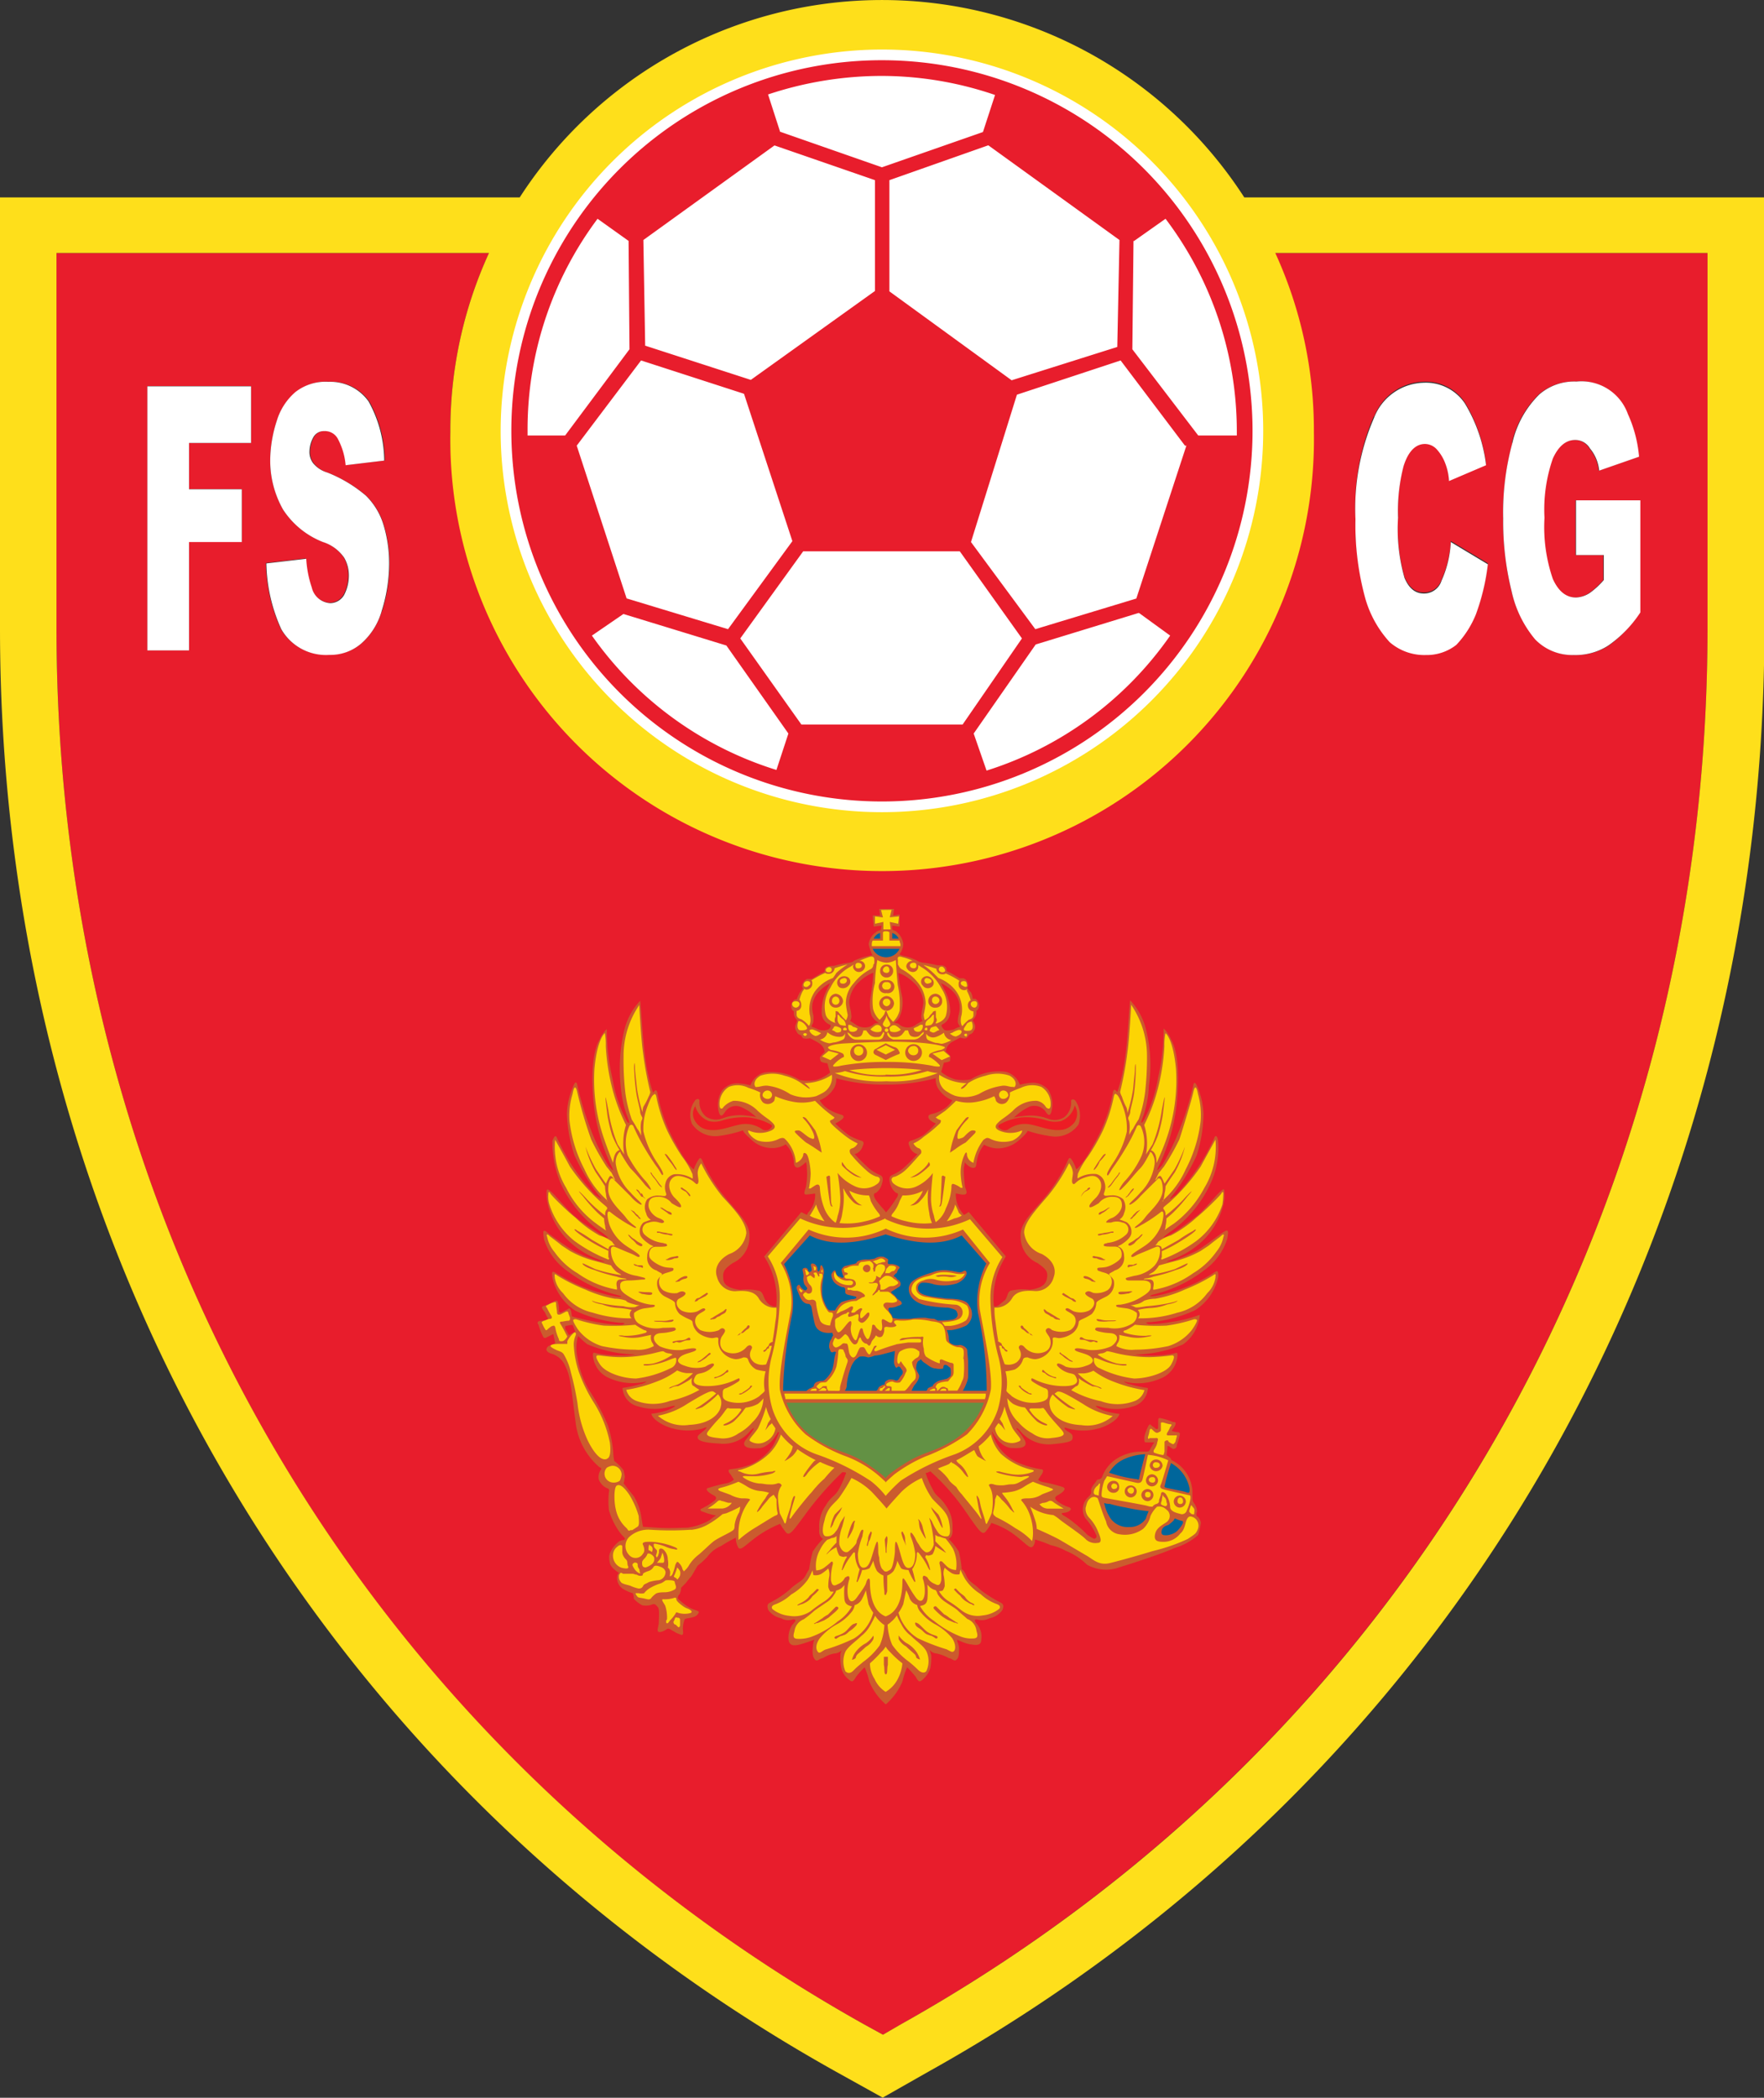
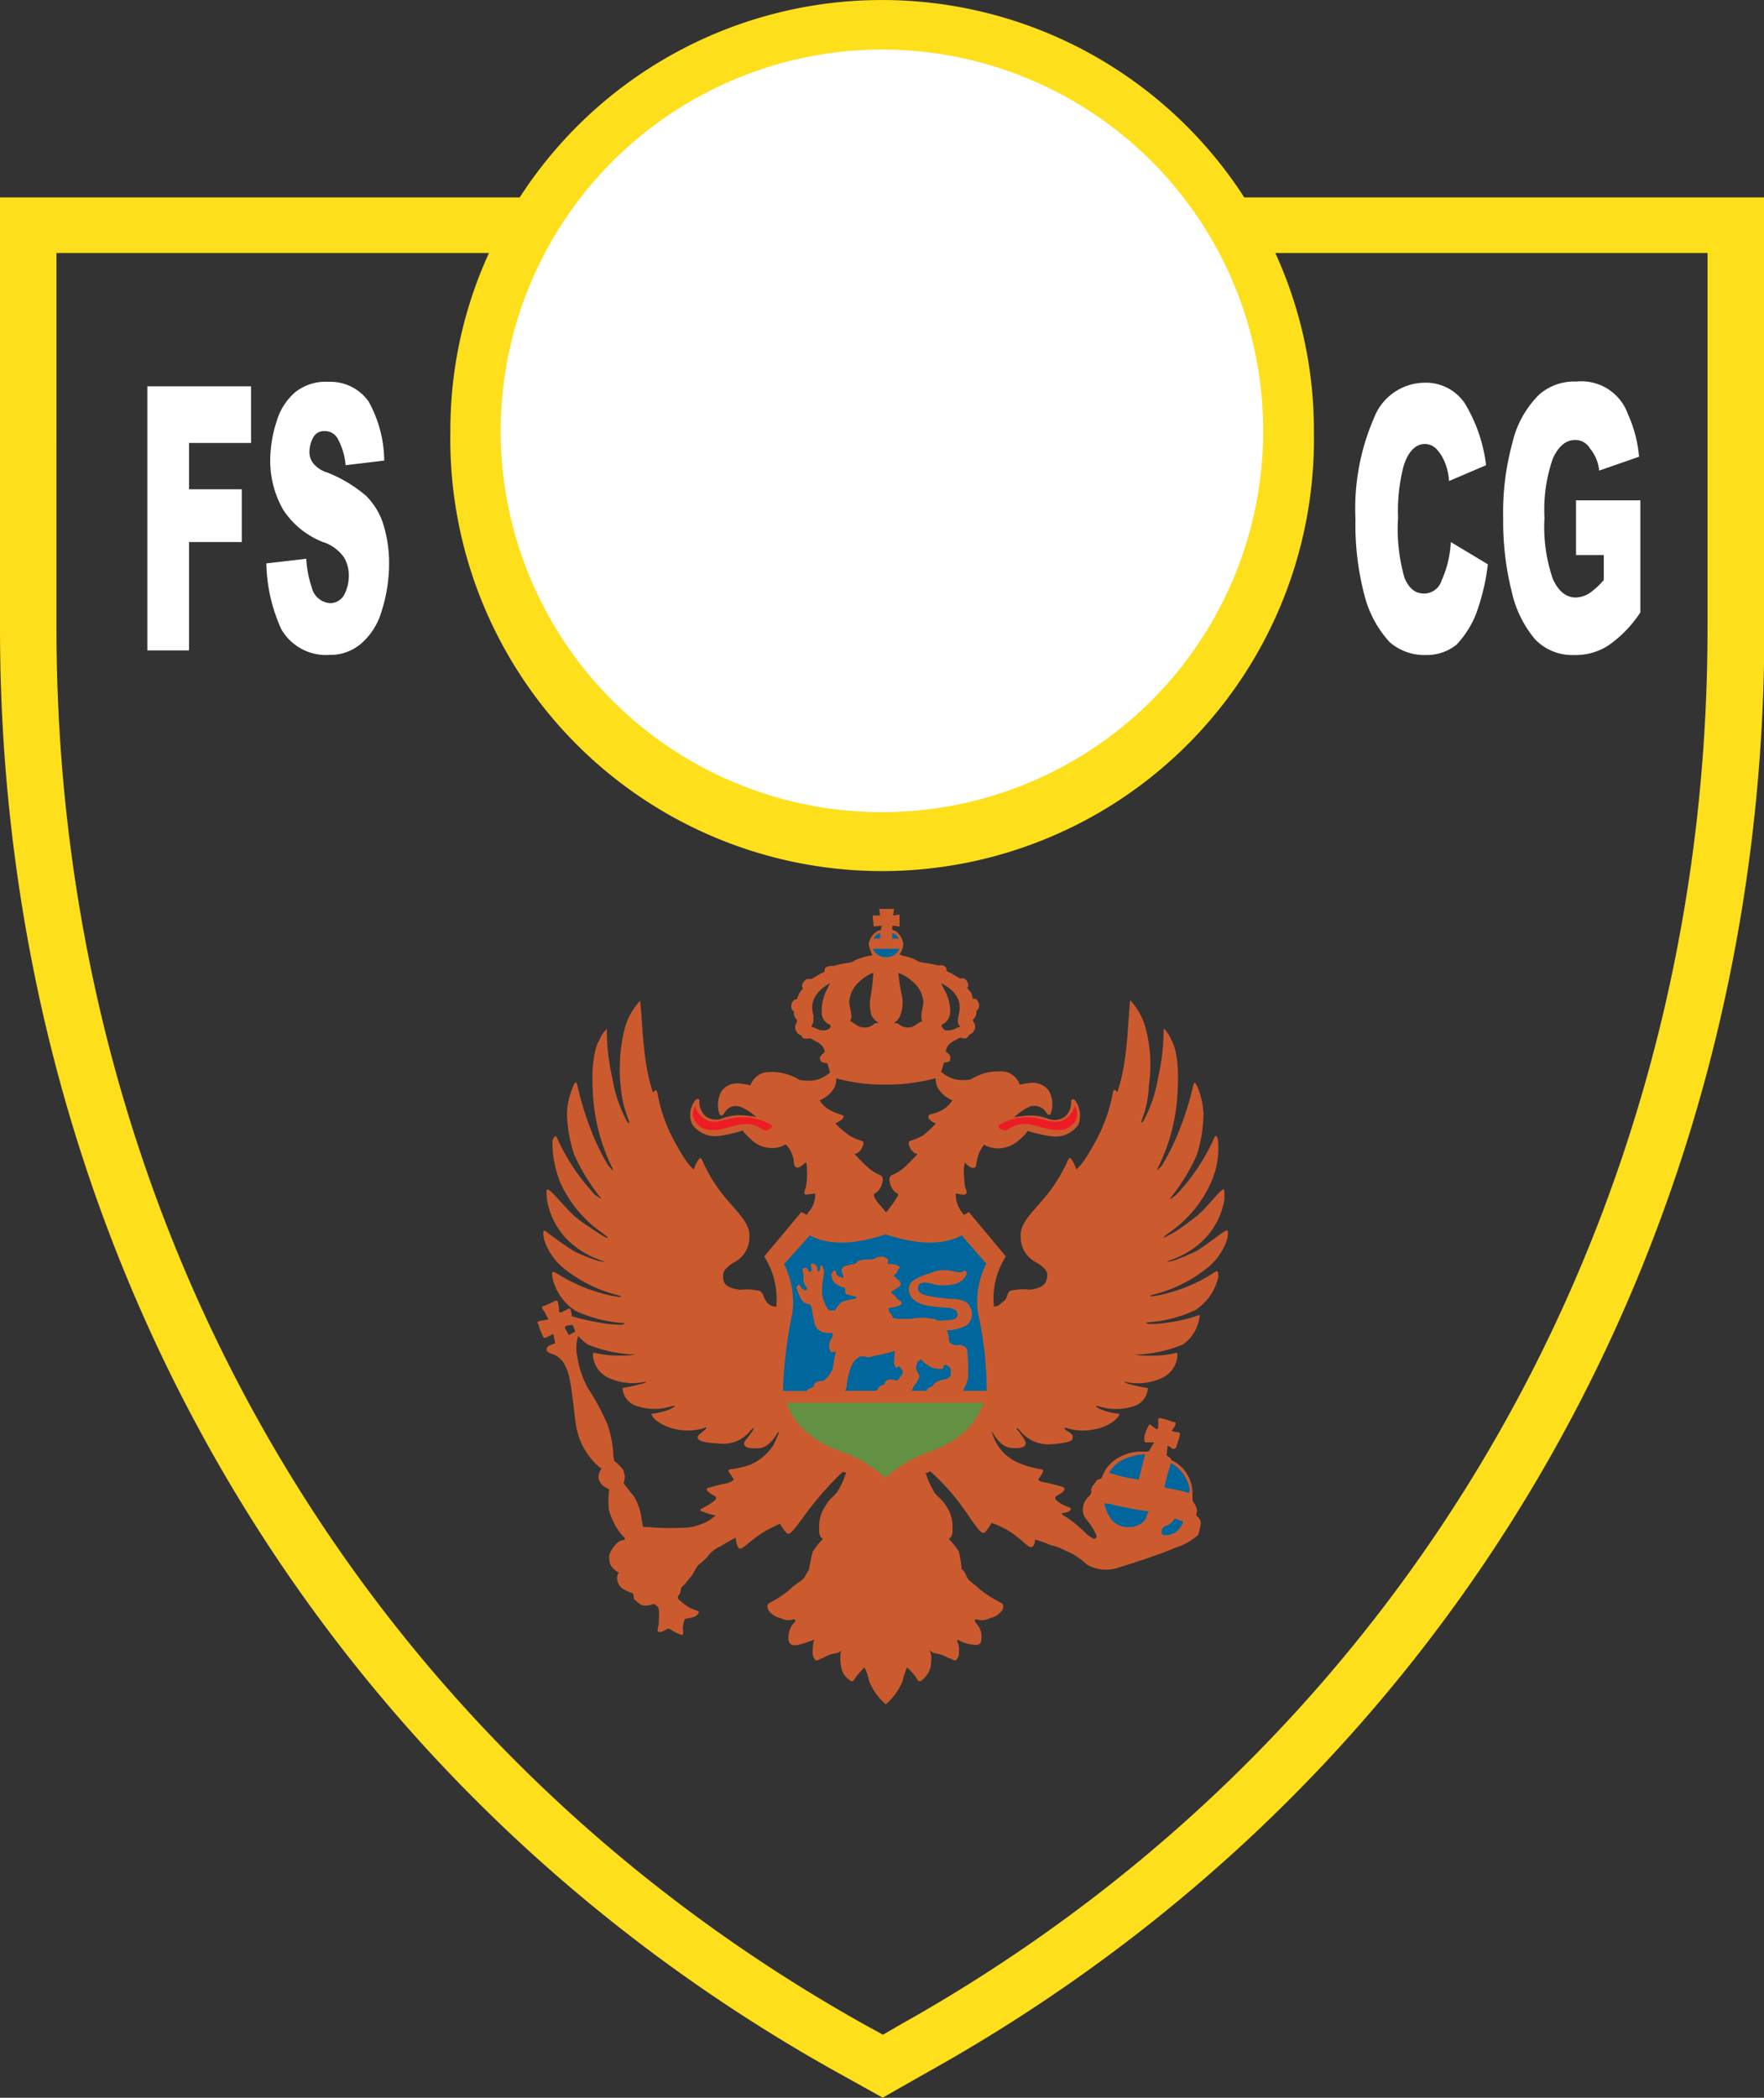
<svg xmlns="http://www.w3.org/2000/svg" viewBox="0 0 137.09 163.01" width="137.09" height="163.01">
  <rect x="0" y="0" width="137.09" height="163.01" fill="#333333" stroke="none" />
  <defs>
    <style>.cls-1,.cls-10{fill:#e81d2c;}.cls-2,.cls-9{fill:#fff;}.cls-3{fill:#fedf1b;}.cls-4{fill:#cb5b2e;}.cls-10,.cls-4,.cls-5,.cls-6,.cls-7,.cls-8,.cls-9{fill-rule:evenodd;}.cls-5{fill:#ed1c24;}.cls-6{fill:#639144;}.cls-7{fill:#fcd404;}.cls-8{fill:#00669b;}</style>
  </defs>
  <title>Eszköz 1</title>
  <g>
    <g>
-       <path class="cls-1" d="M106.78,32.4a4.25,4.25,0,0,1,3.88-2.74,3.65,3.65,0,0,1,3.17,1.59,12,12,0,0,1,1.66,4.82l-2.88,1.23a4.45,4.45,0,0,0-.29-1.37,3.37,3.37,0,0,0-.65-1.08,1.25,1.25,0,0,0-.93-.43c-.72,0-1.3.57-1.66,1.72a13.91,13.91,0,0,0-.43,4,13.88,13.88,0,0,0,.5,4.68c.36.86.87,1.22,1.51,1.22a1.42,1.42,0,0,0,1.37-1,8.26,8.26,0,0,0,.72-3l2.88,1.73a17,17,0,0,1-.93,3.89,7.57,7.57,0,0,1-1.52,2.37,3.72,3.72,0,0,1-2.37.79,4.1,4.1,0,0,1-2.81-1,8.47,8.47,0,0,1-1.87-3.39,21.5,21.5,0,0,1-.79-6.26,17.67,17.67,0,0,1,1.44-7.85Zm10.72,2a7.67,7.67,0,0,1,2.09-3.75,4.12,4.12,0,0,1,2.88-1,3.83,3.83,0,0,1,4,2.52,10.1,10.1,0,0,1,.87,3.32l-3.1,1.08a3.16,3.16,0,0,0-.72-1.73,1.31,1.31,0,0,0-1.15-.65c-.72,0-1.3.5-1.73,1.44a12.07,12.07,0,0,0-.65,4.61,12.41,12.41,0,0,0,.65,4.75c.43.94,1,1.44,1.8,1.44a2.1,2.1,0,0,0,1.08-.36,6.15,6.15,0,0,0,1.08-1V43.13h-2.16V38.88h5v8.71A9.39,9.39,0,0,1,125,50.18a4.71,4.71,0,0,1-2.66.72,4,4,0,0,1-3-1.22,8.68,8.68,0,0,1-1.87-3.74,22.42,22.42,0,0,1-.65-5.62,20.48,20.48,0,0,1,.72-5.9ZM29.66,47.52A5.26,5.26,0,0,1,28.08,50a3.67,3.67,0,0,1-2.52.86,4,4,0,0,1-3.74-2,12.89,12.89,0,0,1-1.16-5.11l3.1-.36a8.39,8.39,0,0,0,.43,2.23,1.57,1.57,0,0,0,1.44,1.22,1.26,1.26,0,0,0,1.08-.65,3.27,3.27,0,0,0,.36-1.51,2.73,2.73,0,0,0-.36-1.37,3.16,3.16,0,0,0-1.65-1.22A6.53,6.53,0,0,1,22,39.6,7.71,7.71,0,0,1,21,35.71a10.11,10.11,0,0,1,.51-3A4.76,4.76,0,0,1,23,30.46a3.8,3.8,0,0,1,2.59-.8,3.64,3.64,0,0,1,3.1,1.52,9.62,9.62,0,0,1,1.22,4.6l-3,.36a5.26,5.26,0,0,0-.58-2,1.13,1.13,0,0,0-1.08-.65.92.92,0,0,0-.86.5,2.33,2.33,0,0,0-.29,1.08,1.44,1.44,0,0,0,.29.94,2.25,2.25,0,0,0,1.08.72,10.62,10.62,0,0,1,3,1.8,5.36,5.36,0,0,1,1.37,2.3,10.23,10.23,0,0,1,.43,3,12.26,12.26,0,0,1-.58,3.67ZM19.51,34.42H14.69V38h4.1v4.1h-4.1v8.42H11.45V30h8.06v4.4ZM68.62,67.18A33.62,33.62,0,0,1,35,33.55a33.07,33.07,0,0,1,3-13.89H4.39V48.82c0,46,23.47,86.54,62.79,108.5l1.44.79,1.36-.79c39.24-22,62.72-62.5,62.72-108.5V19.66H99.07a33.07,33.07,0,0,1,3,13.89A33.59,33.59,0,0,1,68.62,67.18Z" />
      <polygon class="cls-2" points="11.45 50.54 14.69 50.54 14.69 42.12 18.79 42.12 18.79 38.02 14.69 38.02 14.69 34.42 19.51 34.42 19.51 30.02 11.45 30.02 11.45 50.54" />
      <path class="cls-2" d="M28.44,38.52a10.62,10.62,0,0,0-3-1.8A2.25,2.25,0,0,1,24.34,36a1.44,1.44,0,0,1-.29-.94A2.33,2.33,0,0,1,24.34,34a.92.92,0,0,1,.86-.5,1.13,1.13,0,0,1,1.08.65,5.26,5.26,0,0,1,.58,2l3-.36a9.62,9.62,0,0,0-1.22-4.6,3.64,3.64,0,0,0-3.1-1.52,3.8,3.8,0,0,0-2.59.8,4.76,4.76,0,0,0-1.44,2.23,10.11,10.11,0,0,0-.51,3A7.71,7.71,0,0,0,22,39.6a6.53,6.53,0,0,0,3.1,2.52,3.16,3.16,0,0,1,1.65,1.22,2.73,2.73,0,0,1,.36,1.37,3.27,3.27,0,0,1-.36,1.51,1.26,1.26,0,0,1-1.08.65,1.57,1.57,0,0,1-1.44-1.22,8.39,8.39,0,0,1-.43-2.23l-3.1.36a12.89,12.89,0,0,0,1.16,5.11,4,4,0,0,0,3.74,2A3.67,3.67,0,0,0,28.08,50a5.26,5.26,0,0,0,1.58-2.52,12.26,12.26,0,0,0,.58-3.67,10.23,10.23,0,0,0-.43-3A5.36,5.36,0,0,0,28.44,38.52Z" />
      <path class="cls-2" d="M108,49.9a4.1,4.1,0,0,0,2.81,1,3.72,3.72,0,0,0,2.37-.79,7.57,7.57,0,0,0,1.52-2.37,17,17,0,0,0,.93-3.89l-2.88-1.73a8.26,8.26,0,0,1-.72,3,1.42,1.42,0,0,1-1.37,1c-.64,0-1.15-.36-1.51-1.22a13.88,13.88,0,0,1-.5-4.68,13.91,13.91,0,0,1,.43-4c.36-1.15.94-1.72,1.66-1.72a1.25,1.25,0,0,1,.93.43,3.37,3.37,0,0,1,.65,1.08,4.45,4.45,0,0,1,.29,1.37l2.88-1.23a12,12,0,0,0-1.66-4.82,3.65,3.65,0,0,0-3.17-1.59,4.25,4.25,0,0,0-3.88,2.74,17.67,17.67,0,0,0-1.44,7.85,21.5,21.5,0,0,0,.79,6.26A8.47,8.47,0,0,0,108,49.9Z" />
      <path class="cls-2" d="M119.3,49.68a4,4,0,0,0,3,1.22,4.71,4.71,0,0,0,2.66-.72,9.39,9.39,0,0,0,2.52-2.59V38.88h-5v4.25h2.16v1.94a6.15,6.15,0,0,1-1.08,1,2.1,2.1,0,0,1-1.08.36c-.79,0-1.37-.5-1.8-1.44a12.41,12.41,0,0,1-.65-4.75,12.07,12.07,0,0,1,.65-4.61c.43-.94,1-1.44,1.73-1.44a1.31,1.31,0,0,1,1.15.65,3.16,3.16,0,0,1,.72,1.73l3.1-1.08a10.1,10.1,0,0,0-.87-3.32,3.83,3.83,0,0,0-4-2.52,4.12,4.12,0,0,0-2.88,1,7.67,7.67,0,0,0-2.09,3.75,20.48,20.48,0,0,0-.72,5.9,22.42,22.42,0,0,0,.65,5.62A8.68,8.68,0,0,0,119.3,49.68Z" />
      <path class="cls-3" d="M132.7,48.82c0,46-23.48,86.54-62.72,108.5l-1.36.79-1.44-.79c-39.32-22-62.79-62.5-62.79-108.5V19.66H38a33.07,33.07,0,0,0-3,13.89,33.56,33.56,0,1,0,67.11,0,33.07,33.07,0,0,0-3-13.89H132.7V48.82ZM43.42,19.66A28.73,28.73,0,1,0,97.27,33.55a28.22,28.22,0,0,0-3.6-13.89,27.73,27.73,0,0,0-3-4.32,28.63,28.63,0,0,0-44.35,0,33.6,33.6,0,0,0-2.95,4.32Zm89.28-4.32h-36a33.51,33.51,0,0,0-56.31,0H0V48.82C0,96.41,24.34,138.31,65,161l3.6,2,3.52-2c40.68-22.68,65-64.58,65-112.17V15.34Z" />
      <path class="cls-4" d="M63.07,79.78a4.31,4.31,0,0,1,.51.21,1,1,0,0,0,.79,0c.21-.14.21-.29.14-.36a1,1,0,0,1-.65-1,3.61,3.61,0,0,1,.44-1.8l.21-.43a3.41,3.41,0,0,0-.93.72,2,2,0,0,0-.44.87,2.12,2.12,0,0,0,.08.93c0,.36,0,.58-.08.65a.56.56,0,0,0-.07.22Zm4.75-4.18a3.5,3.5,0,0,0-1.08.72A2.33,2.33,0,0,0,66,77.83c0,.36.15.72.15,1a.65.65,0,0,1-.08.5l.44.29a1.16,1.16,0,0,0,.72.22,1,1,0,0,0,.72-.29,1.26,1.26,0,0,1,.36-.07,1.33,1.33,0,0,1-.58-.58,3,3,0,0,1-.07-1.44,15.26,15.26,0,0,0,.21-1.87Zm2,0a3.28,3.28,0,0,1,1.15.72,2.28,2.28,0,0,1,.79,1.51c0,.36-.14.72-.14,1a.67.67,0,0,0,.07.5s-.29.15-.5.29a1,1,0,0,1-.65.22,1,1,0,0,1-.72-.29,1.32,1.32,0,0,0-.36-.07,1,1,0,0,0,.5-.58,2.7,2.7,0,0,0,.15-1.44,13.31,13.31,0,0,1-.29-1.87Zm4.82,4.18a1.82,1.82,0,0,0-.5.21c-.29.07-.65.15-.79,0s-.22-.29-.15-.36.58-.21.65-1a3.65,3.65,0,0,0-.5-1.8l-.22-.43a3.27,3.27,0,0,1,1,.72,1.8,1.8,0,0,1,.43.87,2.25,2.25,0,0,1-.07.93c-.07.36-.07.58,0,.65a1.13,1.13,0,0,0,.14.22Zm-9.65,4a1.47,1.47,0,0,1-.14.72,2.3,2.3,0,0,1-1.15,1,2.09,2.09,0,0,0,.86.79c.65.36,1,.29,1,.5s-.65.51-.65.51a10.33,10.33,0,0,0,1.08.93,5.06,5.06,0,0,0,1,.43s.22.08.07.36a1,1,0,0,1-.43.58.56.56,0,0,1-.22.07,15.59,15.59,0,0,0,1.16,1.15,3.91,3.91,0,0,0,.86.51c.29.14.14.57.07.79a1.26,1.26,0,0,1-.43.58c-.14,0-.22.14-.07.43s.65.79.86,1.08h0a8,8,0,0,0,.79-1.08c.22-.29.15-.43,0-.43a1.26,1.26,0,0,1-.43-.58c-.07-.22-.21-.65.07-.79a4,4,0,0,0,.87-.51,14.92,14.92,0,0,0,1.15-1.15.61.61,0,0,1-.22-.07,1,1,0,0,1-.43-.58c-.14-.28.07-.36.07-.36a4.81,4.81,0,0,0,1-.43,7.45,7.45,0,0,0,1-.93s-.58-.22-.58-.51.36-.14,1-.5a2.17,2.17,0,0,0,.87-.79,2.31,2.31,0,0,1-1.16-1,1.47,1.47,0,0,1-.14-.72h0a14.38,14.38,0,0,1-3.89.5,14.13,14.13,0,0,1-3.89-.5ZM44.71,103.46c-.07-.14-.14-.36-.21-.5h-.08c-.14,0-.36.07-.43.07s-.07.07-.07.22a4.32,4.32,0,0,1,.29.5l.5-.29Zm15.84,7.85c-.07,0-.07,0-.07-.07h0c-.22.43-.79,1.3-1.58,1.3-1.08.07-1.23-.29-.94-.65s.5-.65.58-.79.07-.22-.22.07a2.68,2.68,0,0,1-2.45,1c-1.65-.08-1.65-.36-1.65-.51s.36-.36.57-.57.15-.22-.21-.08a4.28,4.28,0,0,1-2.24,0c-.43-.07-1.58-.57-1.72-1.15a5.76,5.76,0,0,0,1.29-.29c.51-.21.79-.43.22-.28a4.26,4.26,0,0,1-2.52,0,1.56,1.56,0,0,1-1.23-1.44,10,10,0,0,0,1.37-.29,1,1,0,0,0,.51-.22,4.37,4.37,0,0,1-2.81-.21,2.09,2.09,0,0,1-1.37-1.8c0-.22.07-.22.07-.22a7.84,7.84,0,0,0,2.09.22,5.13,5.13,0,0,0,1.15-.08,10.12,10.12,0,0,1-3.74-.79,5.14,5.14,0,0,1-.72-.65c0,.08-.07.15-.07.29a3.07,3.07,0,0,0,0,1.3,7.45,7.45,0,0,0,.86,2.52,17.9,17.9,0,0,1,1.51,2.81,9.22,9.22,0,0,1,.43,2.16,3.58,3.58,0,0,0,.08.64,3.59,3.59,0,0,1,.72.72c.07.36.14.51.07.65a.87.87,0,0,1-.07.36s.5.65.79,1a4.25,4.25,0,0,1,.57,1.51c.08.51.15.87.15.87l1.08.07c1.08.07,1.87,0,2.37,0a4.79,4.79,0,0,0,1.73-.58c.43-.36.51-.36.51-.36a5.45,5.45,0,0,1-1-.29c-.29-.07-.29-.21-.07-.28a6.07,6.07,0,0,0,.93-.58c.15-.14.22-.29-.07-.43s-.79-.51-.36-.58a10.83,10.83,0,0,1,1.44-.36c.43-.14.5-.29.5-.29l-.28-.43s-.29-.29,0-.36a6.4,6.4,0,0,0,1.58-.36,4.21,4.21,0,0,0,1.73-1.44c.21-.36.36-.79.5-1.08Zm.51-22.39a1.93,1.93,0,0,1-.94.29,2.34,2.34,0,0,1-1.8-.72c-.58-.51-.58-.65-.58-.65a10.24,10.24,0,0,1-1.87.43,2.18,2.18,0,0,1-2.09-.93,1.86,1.86,0,0,1,.22-1.8c.07-.15.36-.22.36,0a1.46,1.46,0,0,0,.5,1.22,1.39,1.39,0,0,0,1.3.14A3.81,3.81,0,0,1,58,86.69c.72.07.79.14.79.14A3.92,3.92,0,0,0,57.53,86a1,1,0,0,0-1.15.36c-.15.21-.36.57-.51.07a2.18,2.18,0,0,1,.22-1.66,1.51,1.51,0,0,1,1.44-.57,5,5,0,0,1,.79.14,1.59,1.59,0,0,1,1.08-1,4.11,4.11,0,0,1,2.74.58,3.43,3.43,0,0,0,1.29,0,2.88,2.88,0,0,0,1.08-.58c-.07-.21-.21-.72-.21-.72a1.26,1.26,0,0,1-.36-.07c-.22-.07-.15-.14-.22-.29s.36-.5.36-.5.07-.43-.58-.79-.57-.29-.57-.29a1.19,1.19,0,0,1-.51,0c-.14-.14-.14-.22-.14-.22s-.29-.07-.36-.28a.56.56,0,0,1-.07-.58c.07-.22.14-.22.07-.36a.84.84,0,0,1-.22-.43v-.22s-.21-.07-.21-.43a.63.63,0,0,1,.29-.5h.14a3.63,3.63,0,0,1,.22-.51,3.12,3.12,0,0,1,.28-.36s-.14-.07-.07-.29a.75.75,0,0,1,.36-.43h.36s.51-.29.72-.43a.77.77,0,0,0,.29-.14s0-.22.07-.29.29-.15.43-.15h.22A6.69,6.69,0,0,1,66,74.81c.36-.07.36-.15.36-.15a4.57,4.57,0,0,1,1.08-.36,2.11,2.11,0,0,1,.36-.07,3.9,3.9,0,0,1-.29-.86,1.33,1.33,0,0,1,.58-.94.57.57,0,0,1,.36-.14l.07-.36L67.9,72l-.08-.86h.58l-.07-.51h1.15l-.07.51.5-.08V72l-.57-.07v.29c.07.07.14.07.28.14a1.47,1.47,0,0,1,.58,1,1.42,1.42,0,0,1-.29.79.85.85,0,0,0,.36.14,3.81,3.81,0,0,1,1,.36s.07.08.43.15a8.46,8.46,0,0,1,1.15.21h.22a.51.51,0,0,1,.43.15c.07.07.07.29.07.29a.91.91,0,0,0,.29.14l.72.43h.29c.22.07.29.22.36.43s-.07.29-.07.29a1.38,1.38,0,0,0,.29.36,1.29,1.29,0,0,1,.14.51h.22a.66.66,0,0,1,.28.5c0,.36-.21.43-.21.43v.22a.84.84,0,0,1-.22.43c-.14.14,0,.14.07.36a.52.52,0,0,1-.07.58c-.07.21-.36.28-.36.28s0,.08-.14.22-.51,0-.51,0,.08-.07-.57.29a1,1,0,0,0-.58.79s.43.29.36.5.07.22-.14.29a1.32,1.32,0,0,1-.36.07s-.15.51-.22.72a3,3,0,0,0,1.08.58,3.07,3.07,0,0,0,1.23,0,4.09,4.09,0,0,1,2.73-.58,1.59,1.59,0,0,1,1.08,1,5,5,0,0,1,.79-.14,1.58,1.58,0,0,1,1.44.57,2.18,2.18,0,0,1,.22,1.66c-.14.5-.36.14-.5-.07A1.09,1.09,0,0,0,80,86a4.36,4.36,0,0,0-1.22.86s.07-.07.79-.14a3.81,3.81,0,0,1,1.87.21,1.4,1.4,0,0,0,1.3-.14,1.46,1.46,0,0,0,.5-1.22c0-.22.29-.15.36,0a2.07,2.07,0,0,1,.22,1.8,2.17,2.17,0,0,1-2.09.93,10.24,10.24,0,0,1-1.87-.43s0,.14-.58.65a2.54,2.54,0,0,1-1.8.72,2.39,2.39,0,0,1-1-.29,2.7,2.7,0,0,0-.57,1.3c-.07.28,0,.5-.29.5s-.65-.43-.65-.43a2.08,2.08,0,0,1-.07.43A10.07,10.07,0,0,0,75,92.23c.08.22.22.51,0,.58s-.57-.07-.72-.07a2.28,2.28,0,0,0,.51,1.51c.07.07.07.14.14.14s.22-.14.36-.21l2.88,3.45a6.09,6.09,0,0,0-.93,3.89h.14c.29-.07.36-.22.65-.43s.21-.65.5-.79a4.43,4.43,0,0,1,1.51-.08c.51-.07,1.16-.21,1.3-.79s0-.79-.72-1.29a2.2,2.2,0,0,1-1.3-2c-.07-1,.65-1.66,1.8-3a12.07,12.07,0,0,0,1.88-3c.14-.28.21-.14.36.08a3.44,3.44,0,0,1,.28.64s.44-.21,1.37-1.94A12.36,12.36,0,0,0,86.47,85c.07-.5.22-.29.36-.14.79-2.23.79-5,1-7.13A5,5,0,0,1,89.06,80a11.24,11.24,0,0,1,.22,4.39,7.68,7.68,0,0,1-.5,2.52c-.22.58.07.22.07.22A10.7,10.7,0,0,0,90,83.74a16.38,16.38,0,0,0,.43-3.82,2.32,2.32,0,0,1,.58.86c.36.58.65,1.88.5,4.18a14.64,14.64,0,0,1-1.37,5.47c-.43.87-.07.36.15.15A17.47,17.47,0,0,0,91.58,88a23.8,23.8,0,0,0,1.16-3.67c.07-.36.21-.14.36.22a6.13,6.13,0,0,1,.43,2A11,11,0,0,1,93,89.78a15.66,15.66,0,0,1-1.87,3.1c-.43.5-.07.22.14.07s0,.07.87-.93a16,16,0,0,0,2.23-3.6c.14-.36.29.07.29.21a6.5,6.5,0,0,1-.51,3.17,9.39,9.39,0,0,1-3.31,4c-.86.65-.21.29.22.07s1.37-.93,1.94-1.37,1.59-1.72,1.87-1.94.29-.29.29.58a5.71,5.71,0,0,1-1.73,3.31,6.75,6.75,0,0,1-2.59,1.51c-.36.14,0,.07.36,0A17.31,17.31,0,0,0,93,97.2c.72-.43,1.8-1.3,2.16-1.51s.29.07.22.57a4.76,4.76,0,0,1-1.8,2.45,10.61,10.61,0,0,1-3.89,1.87c-.58.15-.14.15-.14.15a8.72,8.72,0,0,0,1.36-.29A12.3,12.3,0,0,0,94.18,99c.43-.29.5-.36.5.22a4.11,4.11,0,0,1-1.8,2.59,10.48,10.48,0,0,1-3.46.93c-.5,0-.36.08-.14.15a9.31,9.31,0,0,0,1.66-.15,11,11,0,0,0,2.3-.57,3.12,3.12,0,0,1-1.3,2.3,10.12,10.12,0,0,1-3.74.79,5.13,5.13,0,0,0,1.15.08,7.84,7.84,0,0,0,2.09-.22s.07,0,.07.22a2.09,2.09,0,0,1-1.37,1.8,4.34,4.34,0,0,1-2.8.21,1,1,0,0,0,.5.22,10,10,0,0,0,1.37.29A1.56,1.56,0,0,1,88,109.3a4.26,4.26,0,0,1-2.52,0c-.57-.15-.28.07.22.28a5.91,5.91,0,0,0,1.3.29c-.15.58-1.3,1.08-1.73,1.15A4.24,4.24,0,0,1,83,111c-.36-.14-.29,0-.22.08.22.21.58.28.58.57s0,.43-1.66.58a2.84,2.84,0,0,1-2.45-1.08c-.29-.29-.29-.15-.21-.07s.36.43.57.79.15.72-.93.65c-.8,0-1.37-.87-1.59-1.3v.07a3.59,3.59,0,0,0,2.23,2.45,7.4,7.4,0,0,0,1.59.43c.29,0,.07.36.07.36l-.29.43s0,.15.43.22,1,.22,1.44.36-.07.5-.36.65-.21.29-.07.43a3,3,0,0,0,.94.5c.21.08.21.22-.07.36a1.17,1.17,0,0,1-.36.08s-.36,0,.14.28,1.51,1.16,1.66,1.37a2.78,2.78,0,0,0,.57.36c.15,0,.29-.14.15-.36a4.77,4.77,0,0,0-.8-1.22,1.29,1.29,0,0,1,.22-1.66c.29-.29.22-.36.22-.57s.36-.58.43-.72.29,0,.43-.29a2.75,2.75,0,0,1,1.08-1.37,3.57,3.57,0,0,1,1.87-.58H89c.22,0,.29,0,.36-.14s.29-.5.29-.5.14-.08-.07-.08H89c-.07-.07-.07-.14-.07-.36s.22-.72.29-.86.14-.22.21-.14.29.21.36.28.22.08.22-.07v-.5c0-.15,0-.29.22-.22a4.74,4.74,0,0,1,.93.29c.15,0,.29,0,.15.29s-.22.29-.22.36-.07.07.07.07a1.11,1.11,0,0,0,.43.07c.08.07.15.07.08.29a4.3,4.3,0,0,1-.22.72.26.26,0,0,1-.29.29c-.14-.07-.29-.22-.36-.22s-.07-.07-.07.07-.07.65-.07.65a.83.83,0,0,1,.21.15.25.25,0,0,1,.15.21,2.83,2.83,0,0,1,1.65,2.67c0,.5,0,.5.15.72a1.16,1.16,0,0,1,.21.64.33.33,0,0,0,0,.36c.08,0,.29.29.29.51a4.45,4.45,0,0,1-.21.93,4.8,4.8,0,0,1-1.8,1c-.94.43-3.39,1.23-4.32,1.51a3,3,0,0,1-2.52-.21,5.06,5.06,0,0,0-1.66-1.08,4.06,4.06,0,0,0-1.15-.43,8.78,8.78,0,0,0-1.23-.44.71.71,0,0,1-.14.51c-.22.29-.5-.15-1.44-.87a6.22,6.22,0,0,0-1.8-.93,3.78,3.78,0,0,1-.43.65c-.29.36-.51,0-1.66-1.66a17.52,17.52,0,0,0-2.66-3,1.33,1.33,0,0,1-.36.14c0,.07.07.14.07.22a7.28,7.28,0,0,0,.5,1.08c.22.5.58.57,1,1.22a2.78,2.78,0,0,1,.51,1.8c.07.65-.29.79-.29.79a5.54,5.54,0,0,1,.79,1,8.64,8.64,0,0,1,.22,1.37s.14,0,.36.5.5.51,1.08,1.08a9.84,9.84,0,0,0,1.58,1c.29.14.22.36.14.58a1.61,1.61,0,0,1-1,.64,1.27,1.27,0,0,1-1,.08c-.29,0-.07.28.07.43a1.49,1.49,0,0,1,.29,1.15c0,.5-.43.43-.87.36s-1-.36-1-.36v.14a1.39,1.39,0,0,1,.14.72c0,.44-.07.58-.22.72s-.36-.14-.57-.14a3.26,3.26,0,0,0-.94-.36.82.82,0,0,1-.57-.29,2.62,2.62,0,0,1,.14.43,4.53,4.53,0,0,1-.07,1,2,2,0,0,1-.58.87c-.29.28-.36.14-.57-.22a9.32,9.32,0,0,0-.65-.72,5.11,5.11,0,0,0-.36,1.08,4.77,4.77,0,0,1-1.3,1.8,4.68,4.68,0,0,1-1.29-1.8,5.11,5.11,0,0,0-.36-1.08,7.55,7.55,0,0,0-.65.72c-.22.36-.29.5-.58.22a1.51,1.51,0,0,1-.57-.87,4,4,0,0,1-.08-1,.63.63,0,0,1,.15-.43.94.94,0,0,1-.65.29,2.49,2.49,0,0,0-.86.36c-.22,0-.44.29-.58.14s-.22-.28-.22-.72a5.19,5.19,0,0,1,.08-.72l.07-.14s-.58.22-1.08.36-.87.14-.94-.36a1.86,1.86,0,0,1,.29-1.15c.14-.15.43-.43.07-.43a1.08,1.08,0,0,1-.93-.08,1.61,1.61,0,0,1-1-.64c-.07-.22-.15-.44.14-.58a7.45,7.45,0,0,0,1.51-1c.58-.57,1-.65,1.23-1.08s.29-.5.29-.5a12,12,0,0,1,.28-1.37,5.43,5.43,0,0,1,.8-1s-.36-.14-.29-.79a2.77,2.77,0,0,1,.5-1.8c.36-.65.72-.72,1-1.22s.36-.72.5-1.08c0-.08.08-.15.08-.22s-.15-.07-.29-.07a24.81,24.81,0,0,0-2.67,3c-1.22,1.66-1.44,2-1.72,1.66s-.44-.65-.44-.65a8.64,8.64,0,0,0-1.72.93c-1,.72-1.3,1.16-1.52.94a1.6,1.6,0,0,1-.21-.79,10.4,10.4,0,0,0-1.15.65,2.54,2.54,0,0,0-1.08.86,6.16,6.16,0,0,1-.72.65c-.15.21-.44.79-.58.93s-.29.36-.36.44l-.36.36a.82.82,0,0,1-.07.36c0,.14-.15.21-.15.28s-.14.15.15.36a3.85,3.85,0,0,0,.79.58c.5.22.72.22.65.36s-.15.22-.29.29c-.36.14-.72.14-.79.21a1.89,1.89,0,0,0-.15.72c0,.22.08.44-.07.51a2.44,2.44,0,0,1-.65-.29c-.28-.14-.36-.29-.57-.14s-.58.28-.65.14.07-.43.07-.72.07-1-.07-1.15-.22-.29-.43-.22a1.38,1.38,0,0,1-.79.07,2.44,2.44,0,0,1-.65-.5,1.55,1.55,0,0,0-.07-.43,3.24,3.24,0,0,1-.8-.36,1,1,0,0,1-.43-.87c0-.28.15-.36.15-.36s-.65-.36-.72-.79-.08-.57.07-.86a2.25,2.25,0,0,1,.65-.79c.28-.15.36-.08.43-.15s0-.14-.22-.36a5.32,5.32,0,0,1-1-1.94,6.93,6.93,0,0,1,0-1.37s.08-.22-.07-.29a1.19,1.19,0,0,1-.72-.72,1,1,0,0,1,.15-.72s.14-.14-.08-.21a5.38,5.38,0,0,1-1.87-3.53c-.29-2.16-.36-3.53-.79-4.32a1.7,1.7,0,0,0-1.15-1c-.36-.14-.43-.36-.15-.58a4.31,4.31,0,0,1,.51-.21l-.15-.72-.57.29a.16.16,0,0,1-.22-.08,5.09,5.09,0,0,1-.36-.93c-.07-.07-.14-.22.07-.29a6.13,6.13,0,0,0,.72-.14,2.33,2.33,0,0,1-.28-.51c-.15-.21-.36-.43-.15-.5a5.66,5.66,0,0,0,.94-.43c.14,0,.21,0,.21.14a2,2,0,0,1,.08.65c0,.07.07.21.28.07l.44-.22c.07-.07.14-.07.21.15a2.46,2.46,0,0,1,.07.43,22.11,22.11,0,0,0,2.24.5,9.22,9.22,0,0,0,1.65.15c.22-.07.36-.15-.14-.15a10.48,10.48,0,0,1-3.46-.93,4.11,4.11,0,0,1-1.8-2.59c-.07-.58,0-.51.51-.22a12.21,12.21,0,0,0,3.31,1.44,8.59,8.59,0,0,0,1.37.29s.43,0-.15-.15a10.68,10.68,0,0,1-3.89-1.87,4.82,4.82,0,0,1-1.8-2.45c-.07-.5-.14-.86.22-.57s1.44,1.08,2.16,1.51a12.75,12.75,0,0,0,1.8.72c.36.07.72.14.36,0a6.75,6.75,0,0,1-2.59-1.51,5.71,5.71,0,0,1-1.73-3.31c-.07-.87,0-.8.29-.58s1.29,1.44,1.87,1.94,1.51,1.08,1.94,1.37,1.08.58.22-.07a9.39,9.39,0,0,1-3.31-4,8.54,8.54,0,0,1-.58-3.17c.07-.14.22-.57.36-.21A16.36,16.36,0,0,0,45.5,92c.87,1,.65.79.87.93s.57.43.14-.07a15.66,15.66,0,0,1-1.87-3.1,11,11,0,0,1-.58-3.24,5.85,5.85,0,0,1,.44-2c.14-.36.28-.58.36-.22A24.68,24.68,0,0,0,46,88a17.47,17.47,0,0,0,1.29,2.6c.22.21.58.72.15-.15A14.84,14.84,0,0,1,46.08,85c-.14-2.3.14-3.6.5-4.18a2.32,2.32,0,0,1,.58-.86,16.38,16.38,0,0,0,.43,3.82,10.7,10.7,0,0,0,1.15,3.38s.29.36.08-.22a8.72,8.72,0,0,1-.58-2.52A13,13,0,0,1,48.53,80a5,5,0,0,1,1.22-2.23c.22,2.16.22,4.9,1,7.13.14-.15.29-.36.36.14a12.36,12.36,0,0,0,1.44,3.89c.94,1.73,1.37,1.94,1.37,1.94a3.06,3.06,0,0,1,.29-.64c.14-.22.21-.36.36-.08a11.91,11.91,0,0,0,1.87,3c1.15,1.36,1.87,2,1.8,3a2.2,2.2,0,0,1-1.3,2c-.72.5-.79.72-.72,1.29s.79.72,1.3.79a4.43,4.43,0,0,1,1.51.08c.29.14.29.5.5.79s.36.36.65.43h.15a6.13,6.13,0,0,0-.94-3.89l2.88-3.45.43.21c.07-.07.07-.07.07-.14a2,2,0,0,0,.58-1.51c-.14,0-.5.07-.72.07s-.07-.36,0-.58a5.34,5.34,0,0,0,.07-1.51,1,1,0,0,0-.07-.43s-.43.43-.65.43-.29-.22-.29-.5A2.21,2.21,0,0,0,61.06,88.92Z" />
      <path class="cls-5" d="M54.07,85.9a1.07,1.07,0,0,0,0,1.29,1.35,1.35,0,0,0,.87.58c1,.21,2-.36,2.88-.43a2.23,2.23,0,0,1,1.44.43.52.52,0,0,0,.5,0c.22-.15.36-.29.07-.43a4.79,4.79,0,0,0-1.65-.51,5.71,5.71,0,0,0-2,.22,1.94,1.94,0,0,1-1.08.07,1.72,1.72,0,0,1-1.08-1.22Zm29.45,0a1.21,1.21,0,0,1,0,1.29,1.55,1.55,0,0,1-.86.58c-1,.21-2-.36-2.88-.43a2.2,2.2,0,0,0-1.44.43.54.54,0,0,1-.51,0c-.29-.15-.36-.29-.07-.43a4.37,4.37,0,0,1,1.66-.51,5.07,5.07,0,0,1,1.87.22,2.19,2.19,0,0,0,1.15.07A1.7,1.7,0,0,0,83.52,85.9Z" />
      <path class="cls-6" d="M68.83,114.91s.07-.14-1.44-1.15-2.3-.86-3.89-1.87A5.68,5.68,0,0,1,61.13,109H76.46a5.89,5.89,0,0,1-2.3,2.88c-1.58,1-2.3.86-3.89,1.87s-1.44,1.15-1.44,1.15Z" />
-       <path class="cls-7" d="M68.83,130.1c-.14,0-.07-.5-.14-.72v-.64H69v.64c-.08.22,0,.72-.15.72Zm0,1.37a2.49,2.49,0,0,0,.94-1,3.19,3.19,0,0,0,.36-1.22,7.2,7.2,0,0,1-.94-.86,1.89,1.89,0,0,1-.36-.44,1.89,1.89,0,0,1-.36.44,9.17,9.17,0,0,1-.86.86,2.24,2.24,0,0,0,.36,1.22,2.27,2.27,0,0,0,.86,1Zm2.23-2.95s-.5-.43-.64-.58a1.45,1.45,0,0,1-.58-.57v-.29a2.1,2.1,0,0,0,.58.58,2.29,2.29,0,0,1,.86.79,2.21,2.21,0,0,1,.22.5.52.52,0,0,1-.29-.14.48.48,0,0,0-.15-.29Zm-1.36-3a2.18,2.18,0,0,1-.44.5,1.49,1.49,0,0,1-.28.22,4.48,4.48,0,0,0,.36,1.58,5.49,5.49,0,0,0,1.29,1.3,8.71,8.71,0,0,1,.72.64c.22.22.51.29.65.08a1.87,1.87,0,0,0,0-1.52c-.22-.43-.79-.79-1.22-1.22a2.39,2.39,0,0,1-.72-.86,5.12,5.12,0,0,1-.36-.72Zm2.66,1.58a1.81,1.81,0,0,1,.36.22c.07,0,.14,0,.14-.08s0-.07-.14-.14a2.32,2.32,0,0,1-.65-.29c-.21-.14-.57-.57-.72-.65s-.29-.14-.21.08.36.28.57.5.36.29.43.29a.61.61,0,0,0,.22.07Zm-2.52-1.8a3,3,0,0,0,.36-.65l.22-1.08a3.12,3.12,0,0,1,.28.65.92.92,0,0,0,.58.5,1.07,1.07,0,0,0,.29.58,3.77,3.77,0,0,0,1.15.94A4.52,4.52,0,0,1,74,127.3c.28.43.28.86.14,1s-.29,0-.58-.14a15.48,15.48,0,0,1-2.23-.86,3.4,3.4,0,0,1-1.51-2Zm3.82.58s-.15-.08-.36-.22-.44-.36-.58-.5-.22-.22-.14-.29a.13.13,0,0,1,.21,0l.58.57a1.81,1.81,0,0,1,.43.29c.14.07.43.29.58.36s0,.07,0,.07a.35.35,0,0,0-.22-.07c-.14-.07-.5-.21-.5-.21Zm-2.16-1.08a3.29,3.29,0,0,0,1.08,1.15,7.78,7.78,0,0,0,2.08,1.22,2.24,2.24,0,0,0,.94.15c.36,0,.43-.15.29-.58a1.13,1.13,0,0,0-.72-.94c-.22-.21-.51-.43-.72-.64s-.65-.44-.94-.65a1.9,1.9,0,0,1-.65-.65.77.77,0,0,0-.14-.29,1.1,1.1,0,0,1-.43-.21l-.22-.22a6.09,6.09,0,0,1,0,1.15c-.07.36-.21.43-.57.51Zm4-.15s.21.15.21.07,0-.07-.29-.21a1.34,1.34,0,0,1-.43-.43c-.14-.15-.29-.22-.43-.36l-.29-.29-.14.07a3.15,3.15,0,0,0,.5.5,1.43,1.43,0,0,0,.58.51.67.67,0,0,0,.29.14Zm-2.52-1a2.17,2.17,0,0,0,.79.8c.57.36.79.57,1,.72a2,2,0,0,0,1.58.36,2.46,2.46,0,0,0,1.3-.51s.21-.21-.15-.36a3.62,3.62,0,0,1-1.29-.79A3.79,3.79,0,0,1,75,122.69a6.85,6.85,0,0,1-.36-.72l-.07.36a.94.94,0,0,1-.58-.07,3.06,3.06,0,0,1-.57-.44,1,1,0,0,0-.07.65,4,4,0,0,1,.07.79c-.07.22-.15.36-.22.36Zm-6.34,4.9a.49.49,0,0,0-.14.29.6.6,0,0,1-.29.14,2,2,0,0,1,.21-.5,2.33,2.33,0,0,1,.87-.79,2,2,0,0,0,.57-.58s.08.07,0,.29a1.48,1.48,0,0,1-.57.57c-.15.15-.65.58-.65.58Zm1.37-3a6.85,6.85,0,0,1-.36.72,2.61,2.61,0,0,1-.72.86c-.43.43-1,.79-1.23,1.22a1.91,1.91,0,0,0,0,1.52c.22.21.44.14.65-.08s.29-.28.72-.64a5.73,5.73,0,0,0,1.3-1.3,4.48,4.48,0,0,0,.36-1.58,1.38,1.38,0,0,1-.29-.22,2.34,2.34,0,0,1-.43-.5Zm-2.67,1.58a.56.56,0,0,0,.22-.07c.07,0,.22-.07.43-.29a2.32,2.32,0,0,0,.58-.5c.07-.22,0-.15-.22-.08s-.5.51-.72.65a2.2,2.2,0,0,1-.65.29c-.14.07-.14.14-.14.14s.07.08.14.08a2.16,2.16,0,0,1,.36-.22Zm2.52-1.8a3.4,3.4,0,0,1-1.51,2,15,15,0,0,1-2.23.86c-.29.14-.43.36-.58.14s-.14-.57.15-1a4.48,4.48,0,0,1,1.29-1.08,3.69,3.69,0,0,0,1.16-.94,1.09,1.09,0,0,0,.28-.58.92.92,0,0,0,.58-.5,4.88,4.88,0,0,0,.29-.65l.21,1.08a3.62,3.62,0,0,0,.36.65Zm-3.81.58-.51.21a.31.31,0,0,0-.21.07s-.15,0,0-.07.43-.29.57-.36a1.85,1.85,0,0,1,.44-.29l.57-.57a.14.14,0,0,1,.22,0c.07.07,0,.14-.15.29s-.43.36-.57.5l-.36.22Zm2.16-1.08c-.29-.08-.51-.15-.58-.51a6.09,6.09,0,0,1,0-1.15l-.21.22a1.18,1.18,0,0,1-.44.21.73.73,0,0,1-.14.29,1.81,1.81,0,0,1-.65.65c-.29.21-.65.43-.93.65a8,8,0,0,1-.8.64,1.15,1.15,0,0,0-.72.94c-.14.43-.07.58.29.58a2.73,2.73,0,0,0,1-.15,6.88,6.88,0,0,0,2.09-1.22,3.29,3.29,0,0,0,1.08-1.15Zm-4-.15a1.21,1.21,0,0,0,.36-.14,1.32,1.32,0,0,0,.57-.51,2.93,2.93,0,0,0,.51-.5l-.15-.07-.29.29c-.14.14-.28.21-.36.36a2,2,0,0,1-.57.43c-.29.14-.36.21-.29.21s.22-.07.22-.07Zm2.59-1h-.22c-.07,0-.14-.14-.21-.36a4,4,0,0,1,.07-.79,1.13,1.13,0,0,0-.07-.65,3.41,3.41,0,0,1-.58.44.94.94,0,0,1-.58.07l-.07-.36a5.12,5.12,0,0,1-.36.72,4,4,0,0,1-1.29,1.15,3.74,3.74,0,0,1-1.3.79c-.36.15-.14.36-.14.36a2.45,2.45,0,0,0,1.29.51,2.27,2.27,0,0,0,1.66-.36,11,11,0,0,1,1-.72,2.27,2.27,0,0,0,.79-.8Zm4.1,1.95c-1.08-.36-1.29-1.73-1.29-2.67,0-.5-.22-.28-.29,0s-.36.65-.72,1.16-.65.36-.72-.22a2.85,2.85,0,0,1,.14-1.22c0-.29-.14-.22-.36-.08a1,1,0,0,1-.57.51c-.36.21-.44,0-.51-.29a4.07,4.07,0,0,1,.15-1.3c0-.28-.15-.14-.15-.14a4.59,4.59,0,0,1-.43.36,1.12,1.12,0,0,1-.72.29,2.55,2.55,0,0,1,.29-1.59,2.65,2.65,0,0,1,.57-.79,3.12,3.12,0,0,0,.36-.14.53.53,0,0,0,.36-.15v.51a5.29,5.29,0,0,0-.57.65c-.15.14-.36.43-.07.14s.64-.43.64-.43a1.8,1.8,0,0,0,.22.65c.14.07.36.14.43.07h.15V121a2.57,2.57,0,0,0-.36.87c-.08.21,0,.21.14-.08a4.54,4.54,0,0,1,.58-.93c.14-.22.28-.36.28-.07a2.26,2.26,0,0,0,.22.93.83.83,0,0,0,.14.22,7.77,7.77,0,0,0-.21.86c-.07.07,0,.22.07.07A4.83,4.83,0,0,0,67,122a1.14,1.14,0,0,0,.58-.14,5.15,5.15,0,0,0,.29-.58,2.7,2.7,0,0,0,.28.79,1.29,1.29,0,0,0,.51.36,8.18,8.18,0,0,0,.07,1.23c0,.21,0,.28.07.28s.07-.07.15-.28v-1.23a1.22,1.22,0,0,0,.5-.36,2.78,2.78,0,0,0,.29-.79,3.86,3.86,0,0,0,.29.58c.14.14.57.14.57.14a4.83,4.83,0,0,0,.43.86c.08.15.15,0,.08-.07a7.48,7.48,0,0,0-.22-.86.83.83,0,0,0,.14-.22,2.11,2.11,0,0,0,.22-.93c0-.29.14-.15.29.07a5,5,0,0,1,.57.93c.15.29.22.29.15.08a2.57,2.57,0,0,0-.36-.87l.07-.14h.07c.07.07.29,0,.43-.07a1.62,1.62,0,0,0,.22-.65s.29.21.65.43.07,0,0-.14l-.65-.65v-.51a.53.53,0,0,0,.36.15,2.75,2.75,0,0,0,.43.14,6.51,6.51,0,0,1,.58.79A2.86,2.86,0,0,1,74.3,122a1.12,1.12,0,0,1-.72-.29l-.36-.36s-.21-.14-.21.14a4.34,4.34,0,0,1,.14,1.3c-.07.29-.14.5-.5.29a1.06,1.06,0,0,1-.58-.51c-.21-.14-.36-.21-.36.08a2.82,2.82,0,0,1,.15,1.22c-.08.58-.36.72-.72.22s-.58-.94-.72-1.16-.29-.5-.29,0c0,.94-.22,2.31-1.3,2.67Zm-1.29-6a4.72,4.72,0,0,0,.14-.5c0-.08-.07-.22-.14,0a.84.84,0,0,0-.15.5c0,.14-.14.43-.07.5s.07-.21.14-.36l.08-.14Zm-1.23-1.22.07-.22c-.07-.07-.21.07-.36.5s-.28.87-.21.87a3.54,3.54,0,0,0,.43-.79,1.32,1.32,0,0,0,.07-.36Zm-.93-1.3-.58.58a3.43,3.43,0,0,0-.29.79c-.07.29-.07.36.15,0a2.79,2.79,0,0,1,.5-.94,2.28,2.28,0,0,0,.22-.43Zm4.75,2.52.07.14c.07.15.14.36.14.36s-.07-.36-.07-.5a.89.89,0,0,0-.14-.5c-.07-.22-.15-.08-.15,0a4.48,4.48,0,0,0,.15.5Zm1.22-1.37a2,2,0,0,0,.07.51,3.89,3.89,0,0,0,.44.79c.07,0-.15-.51-.22-.87s-.29-.64-.36-.64l.07.21Zm.94-1.15.57.58a3,3,0,0,1,.29.79c.07.29.07.36-.14,0a5.68,5.68,0,0,0-.51-.94,1.93,1.93,0,0,1-.21-.43Zm-3.46,5s-.14.07-.29-.15c-.14-.07-.28-.57-.28-.93a1.49,1.49,0,0,1-.08-.51c0-.21,0-.72-.07-.72s-.14.22-.36.94-.36,1.08-.72,1.08-.43-.72-.43-1.08a5.69,5.69,0,0,1,.36-1.37c0-.21.14-.5,0-.5s-.22.36-.36.65-.07.28-.14.43a3,3,0,0,1-.65.65c-.22.07-.51-.08-.65-.58a3.3,3.3,0,0,1,.22-1.37c.14-.5.21-.86.21-.86l-.29.43c-.14.22-.21.58-.43.79a.76.76,0,0,1-.79.36c-.22-.07-.29-.5-.07-1.22a2.46,2.46,0,0,1,.43-1c.22-.29.5-.5.72-.79a15.43,15.43,0,0,0,.94-1.51,5.36,5.36,0,0,1,1.58,1.08c.94,1,1.15,1.29,1.15,1.29s.22-.29,1.15-1.29a5.4,5.4,0,0,1,1.59-1.08,6.22,6.22,0,0,0,.79,1.58c.5.58,1.15,1,1.3,1.73s.14,1.15-.08,1.22a.77.77,0,0,1-.79-.36,4.08,4.08,0,0,1-.43-.79,1.48,1.48,0,0,0-.22-.29,8.16,8.16,0,0,1,.36,2.09c-.14.5-.43.65-.64.58a1.43,1.43,0,0,1-.51-.58,2.15,2.15,0,0,1-.29-.5c-.28-.51-.43-.58-.36-.15a5.26,5.26,0,0,1,.36,1.37c0,.36-.07,1-.43,1.08s-.5-.29-.72-1.08-.29-.94-.36-.94-.07.51-.07.72-.14,1.3-.36,1.44-.29.15-.29.15Zm0-1.44v-.29c0-.14.07-.58.07-.79s-.07-.22-.07-.22-.14.22-.14.29.07.72.07.86,0,.15.07.15Zm0-45.72a.49.49,0,0,1,.51.5.5.5,0,0,1-.51.51.49.49,0,0,1-.5-.51.48.48,0,0,1,.5-.5Zm0,.14a.32.32,0,0,0-.29.29c0,.14.15.22.29.22a.2.2,0,0,0,.22-.22c0-.14-.07-.29-.22-.29Zm0,1.08a.51.51,0,1,1,0,1,.51.51,0,1,1,0-1Zm0,.15a.29.29,0,1,0,0,.57.29.29,0,1,0,0-.57Zm0,1.08a.61.61,0,0,1,.58.57.62.62,0,0,1-.58.58.61.61,0,0,1-.57-.58.61.61,0,0,1,.57-.57Zm0,.21a.27.27,0,0,0-.29.29.32.32,0,0,0,.29.29.31.31,0,0,0,.29-.29.26.26,0,0,0-.29-.29Zm0,1a3.76,3.76,0,0,1,.15.36,2.78,2.78,0,0,0,.36.43,1.84,1.84,0,0,0,.5-.86,6.85,6.85,0,0,0-.14-2c-.08-.72-.15-1.94-.15-1.94a1.64,1.64,0,0,1-.72.21,1.67,1.67,0,0,1-.72-.21S68,75.67,68,76.39a5.12,5.12,0,0,0-.15,2,1.79,1.79,0,0,0,.51.86,2.78,2.78,0,0,0,.36-.43,2.75,2.75,0,0,1,.14-.36Zm0,1.3a.14.14,0,1,1,0,.28.14.14,0,0,1,0-.28Zm0-.08a.4.4,0,0,1-.29-.21c0-.15.08-.22.15-.36a1.22,1.22,0,0,0,.14-.36,1.05,1.05,0,0,0,.15.36c.07.14.14.21.14.36a.39.39,0,0,1-.29.21ZM71,74.81c-.14,0-.29.07-.29.21s.15.22.29.22a.19.19,0,0,0,.22-.22c0-.14-.07-.21-.22-.21Zm1.73,4.68c-.07,0,.07-.07.07-.22s-.07-.14-.07-.29v-.43a.39.39,0,0,0-.22.07c-.07.15-.21.22-.28.36s-.36.29-.36.29a1.38,1.38,0,0,1-.08-.43,6.83,6.83,0,0,0,.15-.86,2.73,2.73,0,0,0-.58-1.59,4,4,0,0,0-1.29-1.08c-.22-.14-.22-.29-.29-.36v-.36c-.07-.29.14-.29.36-.21a3.81,3.81,0,0,1,.79.28h0a.48.48,0,0,0-.5.44.54.54,0,0,0,.5.43.41.41,0,0,0,.43-.43V75c.15.07.22.15.36.22a4.21,4.21,0,0,1,1.44,1.58,2.6,2.6,0,0,1,.36,2.09c-.14.5-.79.65-.79.65ZM72,76c-.29.07-.14.5.14.43s.29-.14.22-.29A.56.56,0,0,0,72,76Zm-.22-.07a.41.41,0,0,0-.07.65.48.48,0,0,0,.65.14.4.4,0,0,0,.07-.65.47.47,0,0,0-.65-.14Zm.94,1.51a.26.26,0,0,0-.29.29.27.27,0,0,0,.29.29.32.32,0,0,0,.29-.29.31.31,0,0,0-.29-.29Zm0-.22a.57.57,0,0,0-.58.58.51.51,0,0,0,.58.5.48.48,0,0,0,.5-.5.55.55,0,0,0-.5-.58Zm3,.58c-.14,0-.28.07-.28.22a.3.3,0,0,0,.28.28c.15,0,.22-.14.22-.28a.19.19,0,0,0-.22-.22Zm-.64-1.51a.33.33,0,0,0-.36,0c-.08.07-.08.21.07.29s.21.14.36.07a.8.8,0,0,0-.07-.36Zm-1.73-1.08a.21.21,0,1,0-.29.29.33.33,0,0,0,.36,0c.07-.08,0-.22-.07-.29Zm1.44,4.53a3.29,3.29,0,0,1,.5-.5c.29-.07.36-.22.36-.36v-.29a.46.46,0,0,1-.43-.43.42.42,0,0,1,.22-.43,3.39,3.39,0,0,0-.29-.72v-.15a.26.26,0,0,1-.22.08.42.42,0,0,1-.43-.44c0-.14,0-.21.07-.28a6.67,6.67,0,0,0-1.08-.58c-.07.07-.14.07-.29.07a.46.46,0,0,1-.43-.43h0a9.67,9.67,0,0,0-1-.29,7.66,7.66,0,0,1,.8.65l.36.36a3,3,0,0,1,1.36,1,2.45,2.45,0,0,1,.44,1.87c-.15.5,0,.86.07.86Zm.29.58a.25.25,0,0,0-.15.07.16.16,0,0,0,.15.15c.07,0,.07-.08.07-.15a.07.07,0,0,0-.07-.07Zm.43-.94a.83.83,0,0,1,.07.51c-.07.21-.22.21-.43.21s-.29-.07-.22-.21.15-.22.22-.36a.69.69,0,0,1,.36-.15Zm-1,.65c.07,0,.22,0,.22.15s-.22.28-.44.36a.59.59,0,0,1-.36-.15c-.14-.07-.14-.07.08-.14a1.56,1.56,0,0,1,.5-.22Zm-.58.79a.68.68,0,0,1-.57-.57s-.58.43-.94.36-.43-.29-.43-.29-.07.36.14.5a3.74,3.74,0,0,0,.58.22c.22,0,.36.07.5.07a2.55,2.55,0,0,0,.72-.29ZM73,80.06a.34.34,0,0,0-.22.08c-.14.07-.21.14-.36.07s-.21-.07-.14-.22.07-.14.29-.21.21,0,.28.07a.83.83,0,0,1,.15.21Zm-1-.21a.15.15,0,0,0-.14.14c0,.07.07.07.14.07s.07,0,.07-.07,0-.14-.07-.14Zm.58-1a.23.23,0,0,0-.15.07c-.07.15-.21.22-.36.36a.43.43,0,0,0-.14.43,1.59,1.59,0,0,0,.43-.07.53.53,0,0,0,.22-.43v-.36Zm-.87.79a.49.49,0,0,1-.21.51.41.41,0,0,1-.44-.08L71,79.92a1.12,1.12,0,0,1,.29-.14c.14-.08.22-.15.29-.15Zm-1.15.43h-.22a2.53,2.53,0,0,1-.28.36.76.76,0,0,1-.58.15.32.32,0,0,1-.36-.22L69,80.21c-.08.07-.08.21.07.36s.36.21.36.21H71a.77.77,0,0,0,.58-.28c.21-.15.21-.22.21-.29s-.21.14-.36.29a.69.69,0,0,1-.64,0c-.15-.08-.22-.44-.22-.44ZM70,80a2.08,2.08,0,0,0-.36-.29.34.34,0,0,0-.43.08c-.14.07-.07.28,0,.36a.82.82,0,0,0,.58,0C70,80.06,70,80,70,80Zm-3.31-5.18c.15,0,.29.07.29.21s-.14.22-.29.22-.21-.07-.21-.22a.19.19,0,0,1,.21-.21Zm-1.73,4.68s-.64-.15-.79-.65a2.64,2.64,0,0,1,.36-2.09A3.7,3.7,0,0,1,66,75.17c.15-.07.22-.15.36-.22a.25.25,0,0,0-.07.15.47.47,0,0,0,.43.43.49.49,0,0,0,.51-.43.42.42,0,0,0-.44-.44h0a7.09,7.09,0,0,1,.72-.28c.22-.08.44-.08.44.21s0,.29-.08.36a.39.39,0,0,1-.21.36,3.88,3.88,0,0,0-1.3,1.08A2.26,2.26,0,0,0,65.74,78a7.27,7.27,0,0,0,.14.86.9.9,0,0,1-.14.43L65.45,79c-.07-.14-.22-.21-.29-.36a.37.37,0,0,0-.22-.07V79a.58.58,0,0,0-.07.29.32.32,0,0,0,.07.22ZM65.66,76a.59.59,0,0,0-.36.14c-.07.15,0,.29.15.29.36.07.5-.36.21-.43Zm.22-.07a.57.57,0,0,0-.72.14.47.47,0,0,0,.07.65.57.57,0,0,0,.72-.14.4.4,0,0,0-.07-.65Zm-.94,1.51a.3.3,0,0,0-.28.29.29.29,0,1,0,.57,0,.3.3,0,0,0-.29-.29Zm0-.22a.56.56,0,0,0-.5.58.49.49,0,0,0,.5.5.55.55,0,0,0,.58-.5.62.62,0,0,0-.58-.58Zm-3.09.58c.14,0,.29.07.29.22a.31.31,0,0,1-.29.28.3.3,0,0,1-.29-.28c0-.15.14-.22.29-.22Zm.72-1.51a.33.33,0,0,1,.36,0,.18.18,0,0,1-.07.29.26.26,0,0,1-.36.07c-.08-.07-.08-.22.07-.36Zm1.73-1.08a.18.18,0,0,0-.08.29.33.33,0,0,0,.36,0,.21.21,0,0,0,0-.29.21.21,0,0,0-.28,0ZM62.86,79.7c.07,0,.21-.36.07-.86A2.48,2.48,0,0,1,63.36,77a3,3,0,0,1,1.37-1A4.38,4.38,0,0,0,65,75.6a5.73,5.73,0,0,1,.86-.65,9.67,9.67,0,0,0-1,.29h0a.45.45,0,0,1-.43.43c-.14,0-.22,0-.29-.07a7.63,7.63,0,0,0-1.08.58c.07.07.07.14.07.28a.46.46,0,0,1-.43.44.24.24,0,0,1-.21-.08c0,.08,0,.08-.08.15a2.9,2.9,0,0,0-.28.72.6.6,0,0,1,.14.43.4.4,0,0,1-.36.43v.29c0,.14.07.29.36.36a2.08,2.08,0,0,1,.58.5Zm-.29.58a.24.24,0,0,1,.14.07.16.16,0,0,1-.14.15.17.17,0,0,1-.15-.15.29.29,0,0,1,.15-.07Zm-.51-.94a.69.69,0,0,1,.36.15,1,1,0,0,1,.29.36c.07.14-.14.21-.36.21s-.29,0-.36-.21a.83.83,0,0,1,.07-.51Zm1.08.65c-.07,0-.28,0-.21.15s.21.28.43.36a.57.57,0,0,0,.36-.15c.14-.07.07-.07-.07-.14a2.78,2.78,0,0,0-.51-.22Zm.58.79a.69.69,0,0,0,.58-.57,1.43,1.43,0,0,0,.93.36c.43,0,.43-.29.43-.29s.08.36-.14.5a2.68,2.68,0,0,1-.65.22c-.14,0-.29.07-.43.07a1.77,1.77,0,0,1-.72-.29Zm.94-.72a1,1,0,0,1,.14-.21c0-.07.07-.15.29-.07s.29.14.29.21,0,.22-.15.22a.32.32,0,0,1-.36-.07.49.49,0,0,0-.21-.08Zm1-.21a.15.15,0,0,1,.15.14c0,.07-.07.07-.15.07s-.14,0-.14-.07a.15.15,0,0,1,.14-.14Zm-.57-1v.36a.52.52,0,0,0,.21.43,1.64,1.64,0,0,0,.44.07.7.7,0,0,0-.15-.43c-.14-.14-.29-.21-.36-.36a.22.22,0,0,0-.14-.07Zm.86.79H66a.35.35,0,0,1,.29.15.86.86,0,0,1,.36.14l-.07.14a.52.52,0,0,1-.5.08c-.22-.15-.15-.51-.15-.51Zm1.15.43s-.07.36-.21.44a.71.71,0,0,1-.65,0,2.2,2.2,0,0,0-.36-.29c0,.07,0,.14.14.29s.29.28.58.28h1.66s.28,0,.36-.21.14-.29.07-.36-.07.07-.15.14a.32.32,0,0,1-.36.22.74.74,0,0,1-.57-.15,2.2,2.2,0,0,1-.29-.36Zm.58-.07s0,.07.22.15a.79.79,0,0,0,.57,0,.33.33,0,0,0,0-.36A.34.34,0,0,0,68,79.7a2.61,2.61,0,0,0-.36.29Zm1.15-7.63a.45.45,0,0,1,.29.07v.65h.79c0,.14.07.22.07.29v.14H67.75v-.14a.56.56,0,0,1,.07-.29h.8v-.65a.26.26,0,0,1,.21-.07Zm-.36-1.66.15.58L68,71.21v.57l.65-.14v.58h.57l-.07-.58.65.14.07-.57-.72.07.14-.58Zm.36,12.82A7.58,7.58,0,0,1,66,83.16,24.21,24.21,0,0,1,68.83,83a25.06,25.06,0,0,1,2.81.14,7.54,7.54,0,0,1-2.81.36Zm5-1.44-.5-.43-.87.21.72.51.65-.29Zm-9.94,0,.51-.43.79.21-.65.51-.65-.29Zm5,.43a19.18,19.18,0,0,0-3.53.29,2,2,0,0,1-.5.07c-.14,0-.14-.07-.07-.14a2.55,2.55,0,0,1,.72-.58c.14,0,.07-.21,0-.29a2.93,2.93,0,0,0-.94-.28c-.29-.15-.21-.22-.21-.22s.14-.22,1.29-.29,3.24-.14,3.24-.14,2,0,3.17.14,1.37.29,1.37.29.07.07-.29.22a2.9,2.9,0,0,0-.86.28c-.08.08-.15.29,0,.29a2.87,2.87,0,0,1,.72.58c.07.07.07.14-.08.14a2,2,0,0,1-.5-.07,19,19,0,0,0-3.53-.29Zm-2.16-1.37a.65.65,0,1,0,.65.65.65.65,0,0,0-.65-.65Zm0,.15a.34.34,0,0,0-.36.36.35.35,0,0,0,.36.36.34.34,0,0,0,.36-.36.34.34,0,0,0-.36-.36ZM71,81.14a.65.65,0,1,0,.65.65.65.65,0,0,0-.65-.65Zm0,.15a.4.4,0,0,0-.43.36A.41.41,0,0,0,71,82a.34.34,0,0,0,.36-.36.34.34,0,0,0-.36-.36Zm-2.16.65.72-.36-.72-.36-.72.36.72.36Zm0,.43s.72-.36.94-.43.14-.15.07-.29a.48.48,0,0,0-.36-.29,6.19,6.19,0,0,1-.65-.29s-.43.22-.65.36-.21.07-.28.22,0,.21.07.29l.86.43Zm0,1.29a9.87,9.87,0,0,1-3.17-.43,3.06,3.06,0,0,1-.79.15,9.41,9.41,0,0,0,4,.64,9.38,9.38,0,0,0,4-.64,3.15,3.15,0,0,1-.79-.15,9.87,9.87,0,0,1-3.17.43Zm-3.31,8.72a5.88,5.88,0,0,1-.07,1.87,2.56,2.56,0,0,1-.22.79,5.63,5.63,0,0,0,2-.14,5.11,5.11,0,0,0,1.08-.36s.14,0,0-.22a4.59,4.59,0,0,1-.65-1,2.23,2.23,0,0,0-.14-.43A3,3,0,0,1,66,92.52a2.42,2.42,0,0,0,.65.94c.29.21.36.21.36.21a1,1,0,0,1-.79-.36,3.44,3.44,0,0,1-.65-.93ZM63.43,93.6a6.94,6.94,0,0,1-.36.65.87.87,0,0,1-.14.21,1.59,1.59,0,0,0,.5.22c.36.14.65.22.65.22a5.33,5.33,0,0,1-.5-.87,1.78,1.78,0,0,1-.15-.43Zm-5.25-5.76a2.11,2.11,0,0,0,1.36.14c.58-.14.87-.36.51-.72s-.51-.36-1.15-.93A2.56,2.56,0,0,0,57,85.54a1.68,1.68,0,0,0-.79.5c0,.07-.29.29-.29-.22a1.55,1.55,0,0,1,.72-1.36,1.85,1.85,0,0,1,1.52.07,7,7,0,0,1,.93.36.8.8,0,0,0,.22.79.63.63,0,0,0,.86-.14,2.11,2.11,0,0,0,.07-.36,6.1,6.1,0,0,0,1.37.43,3.66,3.66,0,0,0,1.73-.07s.5.5.86.79.65.5.65.5,0,.07-.14.15-.29.07-.15.28.94.87,1.23,1.08a4.48,4.48,0,0,0,.86.51.76.76,0,0,1-.36.36c-.29.07-.29.21-.21.43A10.76,10.76,0,0,0,67.39,91a2,2,0,0,0,.72.43c.15,0,.43.14.15.5a1.69,1.69,0,0,1-1.73.29,3.8,3.8,0,0,1-1.44-1.08A15.68,15.68,0,0,1,65.3,93a4.26,4.26,0,0,1-.21,1.51,2,2,0,0,1-.15.51,2.45,2.45,0,0,1-.86-1.08,5.28,5.28,0,0,1-.36-1.59c0-.21-.07-.36-.29-.28a4.7,4.7,0,0,0-.43.28h-.14A6.37,6.37,0,0,0,63,91.22c0-.43-.14-1.44-.36-1.58s-.22.07-.22.14a.89.89,0,0,1-.57.58,2.88,2.88,0,0,0-.79-1.8c-.08-.07-.15-.22-.51-.07a2.21,2.21,0,0,1-1.65.14c-.51-.21-.87-.72-.72-.79Zm1.58-3.46a4.12,4.12,0,0,1,1.66.65,3.15,3.15,0,0,0,2,.15,6.21,6.21,0,0,0,.58-.29,1.39,1.39,0,0,0,.65-1.37,4,4,0,0,1-2.16.65s.07,0,.21.14.29.29.22.29-.36-.22-.65-.43a3.73,3.73,0,0,0-1.3-.58,2.85,2.85,0,0,0-1.87,0c-.5.29-.5.65-.43.79s.07.08.22.08.5-.15.86-.08Zm4.1,5.19a7.34,7.34,0,0,0-.5-1.73c-.36-.5-.65-.86-.72-.94s-.43-.21-.14.08a3.53,3.53,0,0,1,.64.93c.15.29.22.65,0,.58a1.17,1.17,0,0,1-.43-.22c-.21-.14-.5-.43-.65-.43s-.43,0-.21.22a9,9,0,0,0,.79.72c.36.21.58.36.79.5l.43.29Zm.36,1.87s.22,1.8.29,2.09.15.21.22.21c-.15-.07-.15-.5-.15-.57s-.07-1.44-.07-1.66-.14-.14-.14-.14l-.15.07Zm1.23-1.15a.36.36,0,0,0,0,.29,4.72,4.72,0,0,0,.86.72,1.42,1.42,0,0,0,.65.21h0a5,5,0,0,1-1.15-.72,3.47,3.47,0,0,1-.36-.5Zm-5.83-5.55a.39.39,0,0,0-.36.36c0,.15.21.29.36.29A.33.33,0,0,0,60,85.1a.35.35,0,0,0-.36-.36Zm12.52,7.64a5.69,5.69,0,0,0,.08,1.87,2.49,2.49,0,0,0,.21.79,5.57,5.57,0,0,1-2-.14,5.11,5.11,0,0,1-1.08-.36s-.15,0,0-.22a2.9,2.9,0,0,0,.57-1l.22-.43a3,3,0,0,0,1.58-.36,2.42,2.42,0,0,1-.65.94c-.28.21-.36.21-.36.21a1,1,0,0,0,.8-.36,3.27,3.27,0,0,0,.64-.93Zm2.09,1.22a6.19,6.19,0,0,1,.29.65l.22.21a1.68,1.68,0,0,1-.58.22,3.89,3.89,0,0,1-.58.22,5.92,5.92,0,0,0,.51-.87,1.87,1.87,0,0,0,.14-.43Zm5.19-5.76a2.14,2.14,0,0,1-1.37.14c-.58-.14-.87-.36-.51-.72s.51-.36,1.16-.93a2.44,2.44,0,0,1,1.87-.79,1,1,0,0,1,.72.5c.07.07.36.29.36-.22a1.55,1.55,0,0,0-.72-1.36,2,2,0,0,0-1.59.07,8.37,8.37,0,0,0-.86.36.92.92,0,0,1-.29.79.55.55,0,0,1-.79-.14.85.85,0,0,0-.14-.36,4.82,4.82,0,0,1-1.3.43,3.38,3.38,0,0,1-1.66-.07s-.5.5-.86.79l-.72.5a1,1,0,0,0,.22.15c.21.07.21.07.14.28a10,10,0,0,1-1.3,1.08,2.92,2.92,0,0,1-.79.51.82.82,0,0,0,.36.36.3.3,0,0,1,.22.43c-.15.14-.94,1.08-1.3,1.37a2.71,2.71,0,0,1-.72.43c-.14,0-.43.14-.14.5a1.69,1.69,0,0,0,1.73.29,3.29,3.29,0,0,0,1.36-1.08s-.14,1.23-.14,1.8a4,4,0,0,0,.22,1.51,2.46,2.46,0,0,0,.14.51,2.11,2.11,0,0,0,.79-1.08,4.25,4.25,0,0,0,.43-1.59c0-.21,0-.36.22-.28s.43.21.5.28h.15a6,6,0,0,1-.15-1.08A3.26,3.26,0,0,1,75,89.64c.15-.22.15.07.15.14a.79.79,0,0,0,.5.58,4.07,4.07,0,0,1,.79-1.8c.15-.07.22-.22.51-.07a2.39,2.39,0,0,0,1.73.14c.5-.21.86-.72.72-.79Zm-1.59-3.46A4.76,4.76,0,0,0,76.1,85a2.7,2.7,0,0,1-1.87.15,2.56,2.56,0,0,1-.57-.29A1.24,1.24,0,0,1,73,83.52a4,4,0,0,0,2.16.65s-.07,0-.22.14-.36.29-.21.29.36-.22.5-.43a4.26,4.26,0,0,1,1.37-.58,2.84,2.84,0,0,1,1.87,0c.5.29.5.65.43.79s-.07.08-.21.08c-.29,0-.51-.15-.87-.08Zm-4,5.19a7.88,7.88,0,0,1,.5-1.73c.36-.5.65-.86.72-.94s.36-.21.15.08a3.71,3.71,0,0,0-.72.93c-.07.29-.15.65.07.58s.29-.07.43-.22.43-.43.58-.43.36,0,.21.22l-.72.72a5.33,5.33,0,0,0-.79.5l-.43.29Zm-.36,1.87s-.22,1.8-.29,2.09-.14.21-.21.21c.14-.07.14-.5.14-.57s.07-1.44.07-1.66.15-.14.15-.14l.14.07Zm-1.3-1.15s.15.14.08.29a5.2,5.2,0,0,1-.87.72,1.42,1.42,0,0,1-.65.21h0a3.68,3.68,0,0,0,1.08-.72c.36-.36.36-.5.36-.5ZM78,84.74a.39.39,0,0,1,.36.36c0,.15-.22.29-.36.29a.32.32,0,0,1-.36-.29.34.34,0,0,1,.36-.36Zm.07,24.56A10.44,10.44,0,0,0,78.7,111c.43.65.79.87.5,1s-.65.22-1.15,0a1.34,1.34,0,0,1-.72-1,1.36,1.36,0,0,1,.29-.43c0,.07.14.14.21.22l.29.36-.22-.58c-.07-.07-.14-.22-.21-.29a3.67,3.67,0,0,0,.36-.93Zm3.6.86a4.48,4.48,0,0,1-.43-.58c-.15-.14-.08-.21-.36-.14h-.72s-.29,0-.08.22a2.59,2.59,0,0,0,.72.72c.29.21.65.28.58.36s-.5-.08-.79-.29a6.61,6.61,0,0,1-.72-.79,2.3,2.3,0,0,0-.22-.29,2.36,2.36,0,0,1-.93-.29,2.14,2.14,0,0,1-.44-.43,2.69,2.69,0,0,0,.87,1.87,3.7,3.7,0,0,0,1.08.86,2,2,0,0,0,1.51.36c.79-.07.86-.21.86-.21s.15-.07,0-.29-.64-.72-.93-1.08Zm4.82-.14a3,3,0,0,1-2.45.72c-1.72-.08-2.37-.94-2.44-1.44a1,1,0,0,1,.21-.94l.22.22a7.93,7.93,0,0,0,1,.79c.57.21.72.21.21-.07a10.45,10.45,0,0,1-1.29-1l.21-.15c.22-.07.58.08,2,.94a6.22,6.22,0,0,0,2.3.94Zm2.45-2a11.2,11.2,0,0,1-2.38-.65,6.15,6.15,0,0,1-1.58-.86,2.15,2.15,0,0,1-.72.21h-.5a4.73,4.73,0,0,0,1.15.87c.36.14.43.14.57.21s.22.15,0,.08a1,1,0,0,0-.57-.15,7,7,0,0,1-.79-.43,1.48,1.48,0,0,1-.29-.22s.14.58-.22.65a4.38,4.38,0,0,0-.36.29,7.79,7.79,0,0,0,2.31.86,3.74,3.74,0,0,0,2.59,0,1.24,1.24,0,0,0,.79-.86Zm1.66-27.72s.57.43.79,2.74a13.85,13.85,0,0,1-.72,5.4c-.29.86-.79,1.94-.79,1.94,0-.5-.08-.86-.44-1A6.77,6.77,0,0,0,90,88.2a11.81,11.81,0,0,0,.36-1.51c.14-1.15.29-2.31-.07-.43a11.39,11.39,0,0,1-.72,2.66l-.51.79a4.31,4.31,0,0,0,.08-1,4.53,4.53,0,0,0-.22-1.29,14,14,0,0,0,1-2.59,16.61,16.61,0,0,0,.57-3.53,4.34,4.34,0,0,1,.08-1ZM87.77,88.2a1.78,1.78,0,0,1,.29-.5,6.15,6.15,0,0,1,.43-.72,10.19,10.19,0,0,0,.5-2.09,23.65,23.65,0,0,0,.15-2.81,7.07,7.07,0,0,0-1.23-4s-.14,2.66-.29,3.67a27.46,27.46,0,0,1-.57,3.1,1.21,1.21,0,0,0,.14.36,4.78,4.78,0,0,0,.36.86,1.59,1.59,0,0,1,.07.43,13,13,0,0,0,.44-1.87c.07-.79.14-1.3.14-1.58s.07-.65.07,0A17,17,0,0,1,88.13,85c-.07.5-.29,1.22-.29,1.37s-.07.29-.14.43.07.29.07.43a2.46,2.46,0,0,1,0,.72v.29Zm2.52,9v.5c-.07.08-.07.22.07.15A11.21,11.21,0,0,0,93,96.41a5.93,5.93,0,0,0,2-2.81,7,7,0,0,0,.07-.86c0-.15-.07-.15-.15,0s-1.29,1.36-1.94,1.87A9.18,9.18,0,0,1,91,96a3,3,0,0,0-1,.5,1.38,1.38,0,0,1-.22.29.55.55,0,0,1,.44.07.37.37,0,0,1,.07.22l1.29-.72a10.3,10.3,0,0,1,1.16-.72c.14-.15.36-.15,0,.14s-.94.65-1.44.94-1,.5-1,.5Zm-.65,3c-.07-.07.07-.36,0-.57s-.22-.22-.58-.22-.07-.07,0-.07a2.2,2.2,0,0,0,.58-.14,11.75,11.75,0,0,0,1.73-.51c.72-.21.93-.43.93-.5s-.36.14-1,.43a11.94,11.94,0,0,1-1.8.43c-.44.07-.08-.07.14-.21a1.92,1.92,0,0,0,.43-.51L91.3,98a8.18,8.18,0,0,0,2-.79l.65-.43c.43-.36.86-.65,1-.79s.21,0,.14.07a2.66,2.66,0,0,1-.57,1.22,6,6,0,0,1-1.8,1.66,7.43,7.43,0,0,1-3.1,1.29Zm-1.22,2.24a9.44,9.44,0,0,0,3.09-.44,3.9,3.9,0,0,0,2.31-1.51,2.15,2.15,0,0,0,.64-1.22c0-.22.08-.36-.21-.15a13.4,13.4,0,0,1-2.16,1.08,9.27,9.27,0,0,1-2.31.72,2.76,2.76,0,0,0-.86.15,1.46,1.46,0,0,1-.65.29,1.55,1.55,0,0,1-.43.07,1.22,1.22,0,0,1,.36.14c.14.07.43,0,.94-.07a12.84,12.84,0,0,0,1.94-.29,2.23,2.23,0,0,0,.43-.14c0,.07-.29.21-.79.29a3.9,3.9,0,0,1-1.3.28,5.87,5.87,0,0,0-1,.15.49.49,0,0,1,.14.43c-.07.22-.14.22-.14.22Zm-1.66,2.16a.67.67,0,0,1,.14-.29.9.9,0,0,0,.08-.58s.28.07.72.15a3.33,3.33,0,0,0,1.44,0c.57-.08.36-.15-.08-.08a5.08,5.08,0,0,1-1.58-.21c-.29-.07-.14-.22,0-.22a4.28,4.28,0,0,0,.72-.43,16.39,16.39,0,0,0,2.45.07,12,12,0,0,0,2.16-.5c.21,0,.21.07.21.07s.08.07-.36.72a3.7,3.7,0,0,1-1.87,1.3,12.63,12.63,0,0,1-2.59.28,2.53,2.53,0,0,1-1.44-.28Zm-1.73.93c0-.07.36.07.72.22a5.92,5.92,0,0,0,1.51.36c.29,0,.29,0,.29-.07s-.21,0-.72-.08a4.64,4.64,0,0,1-1.44-.64c-.14-.08-.07-.08.15-.15a.79.79,0,0,0,.43-.14c.07-.07.29,0,.86.14a11.27,11.27,0,0,0,2.52.29,15.64,15.64,0,0,0,1.73-.14c.14,0,.29.07-.07.72s-1.87,1.08-2.88,1.08a8.26,8.26,0,0,1-2.67-.8.67.67,0,0,1-.43-.79Zm5.47-9.93a7.93,7.93,0,0,1,.72-.51A8.35,8.35,0,0,0,93.6,92.3a6.13,6.13,0,0,0,.86-3.74s-.64,1.15-1.15,2.09a15.78,15.78,0,0,1-2.37,2.73c-.51.44-.58.44-.51.58a.57.57,0,0,1,.15.36v.14a12.16,12.16,0,0,0,1.36-1.22c.51-.58,1-1,.36-.29a12.33,12.33,0,0,1-1.08,1.23c-.21.21-.57.5-.57.5a2.42,2.42,0,0,1-.07.58.83.83,0,0,1-.08.36Zm-.14-2.31a7.11,7.11,0,0,0,1.8-2.45,10.67,10.67,0,0,0,1.15-3.74A6,6,0,0,0,93.1,85c-.08-.43-.22-.79-.36-.14s-.8,2.8-1.08,3.67a18.16,18.16,0,0,1-1.23,2.16c-.14.14-.21.29-.36.43l-.29.58s.08,0,.15-.15.21-.21.29-.14.28.57.28.57.36-.5.8-1.15a12.39,12.39,0,0,0,.79-1.73,7.93,7.93,0,0,1-.79,2c-.51.72-.72,1.08-.72,1.08a2.36,2.36,0,0,1-.08.57,2.18,2.18,0,0,1-.14.65ZM80,103.61a2.42,2.42,0,0,0-.43-.43c-.07-.15-.14-.22-.22-.15s0,.22.15.29.29.29.43.29.14.14.22.14.21.15.07,0-.22-.14-.22-.14Zm2.16-1.23s-.57-.36-.72-.43-.21-.21-.29-.21,0,.21.08.28.28.15.36.22.14.07.28.14a.4.4,0,0,0,.36.15c.15.07.22,0,.08-.07s-.15-.08-.15-.08Zm1.08-1.51s-.29-.21-.43-.29-.14-.14-.22-.07-.07.07.15.22l.57.29a.36.36,0,0,0,.29.14c.07-.07-.07-.14-.14-.22a.61.61,0,0,0-.22-.07ZM85,99.5a1.43,1.43,0,0,0-.43-.28c-.22-.08-.36-.08-.36,0s0,.07.14.14a1,1,0,0,1,.51.22c.14,0,.28.07.28,0L85,99.5Zm.5-1.8a1.13,1.13,0,0,1,.29.15c.15,0,.15.07-.07.07a1.29,1.29,0,0,1-.5-.14c-.29,0-.36-.08-.29-.15s.14,0,.21,0a2.86,2.86,0,0,1,.36.07Zm-1-5.32s.14-.15.21-.08-.21.22-.36.29S84,93,84,93s.07-.21.22-.36a1.15,1.15,0,0,1,.29-.21ZM85.9,94a1,1,0,0,0,.21-.14c.07,0,.29-.08,0,.07a1.71,1.71,0,0,1-.5.36c-.07.07-.22.14-.22.07s0-.14.22-.22A.91.91,0,0,0,85.9,94Zm.36,1.73s.28-.07.28,0,0,.07-.21.07a2.17,2.17,0,0,1-.65.14c-.22.08-.36.08-.36,0s.29-.07.5-.14a2.64,2.64,0,0,0,.44-.07Zm-3.17-5.33a1.37,1.37,0,0,1,.29.72c0,.36-.15.72,0,.86s.21-.21.79-.43,1-.29,1.29.15,0,1.08-.28,1.36-.58.58-.51.72.58-.21.72-.28A1.28,1.28,0,0,1,86.47,93c.51,0,.72.22.72.65s-.43.87-.79,1S85.9,95,86,95s.21,0,.36,0a1.19,1.19,0,0,1,.86,0,.54.54,0,0,1,.29.94,2.48,2.48,0,0,1-1.44.64c-.14.08-.22,0-.29.15s.36.14.87.14.57.51.5.79-.79.72-1.22.8-.65,0-.65.14.07.14.29.22.72.14.79.5a.83.83,0,0,1-.29.94,1.72,1.72,0,0,1-1.08.21c-.22-.07-.36-.21-.58-.07s.15.36.44.5.28.65-.22.94a1.61,1.61,0,0,1-1.15.07c-.22-.07-.51-.36-.65-.21s.43.28.65.57.14.79-.29,1.08a1.92,1.92,0,0,1-1.44,0c-.14-.14-.29-.21-.43-.07s.07.36.21.58.29,1-.43,1.22a1.38,1.38,0,0,1-1.51-.43c-.14-.15-.29-.15-.36-.07s-.07.14,0,.28.29.58-.22,1a1.15,1.15,0,0,1-.93.15,8.26,8.26,0,0,1-.43-1.44h.14c.07,0,.07.14.07.14s0,.07.07.07.08.07.15.15.14.14.21.07-.21-.15-.21-.22-.22-.21-.22-.29-.07-.14-.21-.21-.08-.07-.08-.15c-.07-.36-.14-.86-.21-1.44a5.6,5.6,0,0,1-.07-1.08h.21a1.47,1.47,0,0,0,1.15-.72c.29-.5.87-.64,1.73-.57a1.43,1.43,0,0,0,1.51-1.08c.22-.58,0-1.3-.93-1.8a2,2,0,0,1-1.37-1.66c0-.79.94-1.8,1.87-2.88a13.37,13.37,0,0,0,1.66-2.59Zm3.81.86s-.36.44-.5.65-.29.29-.29.36.15-.07.22-.14.29-.43.43-.58a2.19,2.19,0,0,0,.29-.43c-.07-.07-.15.14-.15.14Zm-1.44-1a3.91,3.91,0,0,0,.44-.51c.07-.07,0-.14-.15,0a8.83,8.83,0,0,0-.65.94c-.07.07-.21.43.08.07a1.78,1.78,0,0,0,.28-.5ZM83,105.55a4.27,4.27,0,0,0-.51-.36c-.07-.07-.07-.14-.14-.07s.14.14.29.29.43.29.5.36a.8.8,0,0,1,.22.07c0-.07,0-.07-.15-.14a1.07,1.07,0,0,1-.21-.15Zm2.16-1.37a2.64,2.64,0,0,0-.44-.07,1.11,1.11,0,0,1-.43-.07c-.14-.07-.29-.22-.36-.07s.07.14.22.14.29.07.5.15.29-.08.43,0,.22.07.22,0-.14-.08-.14-.08Zm1.36-1.58h-.43a1.6,1.6,0,0,1-.57-.07c-.15,0-.29-.07-.29,0s0,.07.14.14a2.93,2.93,0,0,0,.79,0c.36,0,.58,0,.58-.07ZM88,100.37l-.28.14c-.15,0-.36.07-.58.07s-.22-.07-.22-.14.29-.07.51-.07.57-.07.57,0Zm.08-2.09h-.29c-.15,0-.15.07-.15.14s.08.08.15,0a.58.58,0,0,0,.29-.07c.07,0,.28-.07.28-.14s-.28.07-.28.07Zm.72-2.38c-.08,0-.15.08-.22.15a.9.9,0,0,1-.29.21,1.89,1.89,0,0,1-.43.29c-.14.07-.22.15-.14.22s.21,0,.43-.15a2,2,0,0,1,.36-.36c.07-.07.29-.28.29-.36ZM88.63,94l-.29.15-.28.28c-.08.15-.29.29-.22.29s.14,0,.22-.14a1.11,1.11,0,0,0,.28-.29l.29-.29Zm-.86-1.29a1.07,1.07,0,0,0-.15.21c-.14.07-.14.15-.14.15s.14-.08.22-.15a5.16,5.16,0,0,1,.36-.43c.14-.22,0-.14-.08-.07a2.62,2.62,0,0,0-.21.29Zm-8,15.4s-.44-.28-.44-.36-.07-.07-.14-.07,0,.07.14.22a1.83,1.83,0,0,0,.65.43c.15.07.22,0,.22,0a.32.32,0,0,0-.22-.07,1.26,1.26,0,0,0-.21-.15ZM81.94,107a1.75,1.75,0,0,1-.58-.29c-.22-.14-.29-.36-.36-.21s.14.14.22.21a1.09,1.09,0,0,0,.5.29c.22.07.36.15.36.07s-.14-.07-.14-.07Zm7.41-17.42c0-.07.07-.07.15,0a1.24,1.24,0,0,1,.21,1,3.81,3.81,0,0,1-1.08,2.08c-.43.51-.93.87-.86.94s.57-.29.86-.65l1.3-1.29c.14-.22.43-.08.43.79s-1,1.65-1.37,2.16-.86.72-.79.79.36-.14.65-.29a11.61,11.61,0,0,0,1.37-.93c.21-.15.28.14.07.93a3.48,3.48,0,0,1-1.37,1.73c-.43.29-1.08.65-1,.79s.29-.07.65-.21.86-.36,1.22-.51.36.15.36.15a1.8,1.8,0,0,1-.43,1.29,2.7,2.7,0,0,1-1.58.79c-.58.15-.65.15-.65.22s.07.14.22.14h1.08c.43,0,.64.15.64.36s.08.44-.64.87a4.16,4.16,0,0,1-1.73.65c-.36,0-.36.07-.29.14s.22.07.72.14a1.69,1.69,0,0,1,.86.36.82.82,0,0,1-.43.87,2.63,2.63,0,0,1-1.8.29c-.79,0-.93-.08-1,.07s.22.21.65.29.72,0,.94.21.07.58-.36.87a3.61,3.61,0,0,1-1.73.28c-.43-.07-1-.21-1.08-.07s.29.22.72.36.58.29.65.43,0,.36-.51.51a2.48,2.48,0,0,1-1.58.07c-.36-.22-.58-.29-.65-.22s0,.15.07.22a1.86,1.86,0,0,0,.87.5c.36.08.43.08.57.44s-.21.57-1,.57a5.26,5.26,0,0,1-2.09-.43c-.29-.14-.43-.22-.43-.14s-.08.07.07.21a6.12,6.12,0,0,0,.93.51c.29.07.29.21.29.43s.07.5-.57.65a2.84,2.84,0,0,1-2.24-.44c-.21-.21-.36-.28-.43-.43a3.47,3.47,0,0,0-.07-1.51,4.36,4.36,0,0,0,.72-.14,1.29,1.29,0,0,0,.65-.8c.07-.14.21-.14.36-.14a1.7,1.7,0,0,0,.57.14,1.58,1.58,0,0,0,1.08-.57,1.28,1.28,0,0,0,.29-1c0-.22.29-.07.51-.07a2,2,0,0,0,1-.36,1.21,1.21,0,0,0,.51-.87c0-.14.21-.21.36-.28a4.32,4.32,0,0,0,.65-.36,1.3,1.3,0,0,0,.36-.87c.07-.14.21-.21.79-.5a1.13,1.13,0,0,0,.57-1.23c-.07-.21-.36-.43-.36-.5s.22-.14.44-.29a1,1,0,0,0,.72-1.08c0-.72-.51-.79-.51-.79l.29-.14c.22-.15.79-.51.79-.94a.89.89,0,0,0-.36-.79c-.14-.07-.57-.22-.57-.22a.76.76,0,0,0,.36-.5,1.14,1.14,0,0,0-.08-1.08,1.27,1.27,0,0,0-.93-.29c-.22,0-.43.07-.51,0s-.07-.07,0-.29a1.11,1.11,0,0,0,0-.72.89.89,0,0,0-.64-.65,2.31,2.31,0,0,0-1.37.29c-.15.15-.07-.14-.07-.29a6.46,6.46,0,0,1,.79-1.36,15.19,15.19,0,0,0,1.15-2,12,12,0,0,0,.86-2.66c.08-.36.22-.15.22-.15s.14,0,.43.79a4.76,4.76,0,0,1,.36,2.09,7.3,7.3,0,0,1-1.08,2.45c-.43.65-.5.86-.43.94s.22-.29.43-.58.65-.94.94-1.44a14.41,14.41,0,0,0,.93-1.8c.08-.07.15-.14.29,0a2.86,2.86,0,0,1,.07,2.3,7.51,7.51,0,0,1-1.22,1.88c-.29.28-.58.79-.5.79s.14-.07.43-.36.79-.94,1.15-1.3.65-1,.79-1.22Zm-6.69,27.65s-.72-.44-.8-.51-.21-.14-.36-.07a1.05,1.05,0,0,1-.5.14.5.5,0,0,1-.22.08.81.81,0,0,0,.65.36ZM77,111.46a5.47,5.47,0,0,1-.94.93,1.64,1.64,0,0,0,.15.51,1.9,1.9,0,0,0,.43.64,6.94,6.94,0,0,1-.65-.36c-.14-.14-.22-.43-.29-.5-.5.29-.93.58-1.37.79,0,.07.08.15.15.22a2,2,0,0,1,.65.79c.21.43.07.36-.22,0a2.67,2.67,0,0,0-.86-.79c-.08,0-.08,0-.08-.07s-.14.07-.21.14c-.29.14-.58.22-.87.36a4.28,4.28,0,0,1,.8.79c.14.29.5.51.64.65a2.74,2.74,0,0,0,.44.58c.14.21,1.08,1.29,1.36,1.72s.08-.07,0-.36-.14-.72-.21-1.08.07-.14.14,0,.07.22.15.58.28.86.36,1.22.14.15.21,0a5.68,5.68,0,0,0,.29-.64,4.7,4.7,0,0,0,.07-1.23,1.87,1.87,0,0,0-.29-.93c0-.08.15-.15.36-.08s.36.08.65.08.43-.08.79-.08.51-.14,1.08-.43,0-.21-.36-.14a7.37,7.37,0,0,1-1.72-.29c-.44-.14-.15-.14,0-.14a9.19,9.19,0,0,0,.93.21,3.24,3.24,0,0,0,1.59-.14c.43-.15-.08-.22-.08-.22a5.31,5.31,0,0,1-2.3-1.22,3.3,3.3,0,0,1-.79-1.51ZM77.9,116a5.9,5.9,0,0,0,.65-.07,2.53,2.53,0,0,0,1.08-.43,6.94,6.94,0,0,1,.65-.36,10,10,0,0,0,1.22.43c.29.14.51.14.15.29s-.58.21-.72.29a1.86,1.86,0,0,1-.94.28c-.29,0-.79,0-.57.22a3.32,3.32,0,0,1,.64,1.15,4.07,4.07,0,0,1,.22,1.37,2.84,2.84,0,0,1-.07.58,5.41,5.41,0,0,0-1.3-1,11.09,11.09,0,0,0-1.51-.87c-.14-.14-.22-.14-.22-.36a4.57,4.57,0,0,0,.15-.86v-.14l.14-.36a1.33,1.33,0,0,1,.36.36,4.37,4.37,0,0,1,.65.72c.22.21.5.5.22.07a4.76,4.76,0,0,0-.51-.87c-.21-.28-.36-.43-.29-.43Zm11.31-4.32a3.2,3.2,0,0,0,.14-.57c.07-.08.07-.15.22,0s.29.28.43.21.22-.07.22-.21v-.51c0-.07.07-.07.14-.07s.43.14.58.14.14.08,0,.22a2.34,2.34,0,0,1-.22.43s-.14.22.07.22h.51c.07,0,.21-.07.14.14s-.07.36-.14.43-.08.15-.22.08-.29-.15-.29-.22-.21-.07-.29.07v.79c-.07.08,0,.29-.21.22a2.43,2.43,0,0,1-.51-.14c-.07,0-.21-.08-.07-.29s.22-.43.22-.51.21-.43-.15-.36h-.43c-.07.08-.14.08-.14-.07Zm-3.82,4.54a1.52,1.52,0,0,0-.29-.07c-.07-.08-.14-.08-.07-.36a.75.75,0,0,1,.29-.36c.07-.08.07-.15.14-.15s0,.15,0,.36a2.42,2.42,0,0,0-.07.58Zm7.13.86c-.07.22-.14.36-.07.43s.14.15.21.15.15.07.15-.07.07-.29-.07-.44-.15-.28-.22-.07Zm-12.46,0a3.7,3.7,0,0,0,1.8.65,3.08,3.08,0,0,1,.51.36c.36.29,1.65,1.15,2,1.51a1.07,1.07,0,0,0,.94.29c.43,0,.14-.58,0-.94a3.35,3.35,0,0,0-.65-1,1,1,0,0,1-.29-.8c.08-.21.08-.5.36-.72a.44.44,0,0,1,.58,0c.07.15.36,1.16.65,1.8a1.21,1.21,0,0,0,1.08,1,2.39,2.39,0,0,0,1.8-.43,2,2,0,0,0,.57-1,2.41,2.41,0,0,1,.51-.72.77.77,0,0,1,.72.22.59.59,0,0,1,.14.86c-.14.22-.86.43-1,1s.15.65.65.65a1.64,1.64,0,0,0,1.3-.65c.36-.29.36-.79.5-1.08s.29-.29.58-.14a.74.74,0,0,1,.29.86c-.15.36-.15.36-.8.79a14,14,0,0,1-2.73.94c-.65.21-2.45.72-3.31.93s-1.3-.28-1.8-.57-1.59-.94-2.09-1.23-1.8-.86-1.8-.86a2.29,2.29,0,0,0-.07-.5,11.85,11.85,0,0,0-.44-1.23Zm10.3-.93s-.07.36-.07.43-.15.29,0,.36.29.14.36.07.07-.14,0-.29a.5.5,0,0,0-.22-.43l-.07-.14Zm-.5-2.52c.14,0,.28.07.28.21s-.14.22-.28.22a.22.22,0,1,1,0-.43Zm0-.22a.5.5,0,0,0-.51.5.51.51,0,0,0,1,0,.5.5,0,0,0-.5-.5Zm-.29,1.37a.19.19,0,0,1,.21.21c0,.15-.07.22-.21.22s-.29-.07-.29-.22.14-.21.29-.21Zm-.07-.22a.49.49,0,0,0-.44.51.47.47,0,0,0,.44.43.49.49,0,0,0,.5-.43.5.5,0,0,0-.5-.51Zm-.29,1.37a.19.19,0,0,0-.22.22c0,.14.07.21.22.21a.19.19,0,0,0,.21-.21c0-.15-.07-.22-.21-.22Zm0-.22a.49.49,0,0,0-.51.44.5.5,0,0,0,.51.5.49.49,0,0,0,.43-.5.47.47,0,0,0-.43-.44Zm2.52.65c-.15,0-.22.15-.22.29a.2.2,0,0,0,.22.22.19.19,0,0,0,.21-.22c0-.14-.07-.29-.21-.29Zm-.07-.14a.46.46,0,0,0-.44.43.48.48,0,0,0,.44.5.49.49,0,0,0,.5-.5.48.48,0,0,0-.5-.43Zm-3.75-.65a.23.23,0,0,1,.22.22c0,.14-.07.28-.22.28a.31.31,0,0,1-.29-.28c0-.08.15-.22.29-.22Zm-.07-.14a.45.45,0,0,0-.43.43.47.47,0,0,0,.43.5.48.48,0,0,0,.5-.5.47.47,0,0,0-.5-.43Zm-1.3-.15c.15,0,.29.07.29.22s-.14.21-.29.21a.22.22,0,0,1,0-.43Zm0-.21a.49.49,0,0,0-.5.5.48.48,0,0,0,.5.43.42.42,0,0,0,.44-.43c0-.29-.15-.5-.44-.5Zm-.5-.36-.22.36a3.62,3.62,0,0,0-.21,1.08c0,.21.07.21.43.28s2.88.51,3.1.58a1.28,1.28,0,0,0,.43.07.47.47,0,0,1,.29-.21c.28-.08.21-.29.21-.29l.15-.43c0-.22.14-.29.36-.08a1.89,1.89,0,0,1,.36,1.08c.07.36.64.44.86.51a.39.39,0,0,0,.43-.29,3.34,3.34,0,0,0,.29-.94c0-.28,0-.21-.29-.28s-1.65-.36-1.87-.44-.22-.21-.14-.36.57-1.87.57-1.87a4.22,4.22,0,0,0-1.58-.43s-.36,1.73-.43,1.94-.22.29-.51.22-2.23-.5-2.23-.5Zm-26.5-5.4A11.25,11.25,0,0,1,58.9,111c-.44.65-.8.87-.58,1a1.19,1.19,0,0,0,1.22,0,1.34,1.34,0,0,0,.72-1c-.07-.14-.21-.29-.28-.43,0,.07-.15.14-.22.22l-.29.36s.15-.36.22-.58c.07-.07.14-.22.21-.29a4.09,4.09,0,0,1-.36-.93Zm-3.6.86a6.3,6.3,0,0,0,.44-.58c.14-.14.07-.21.36-.14h.72s.28,0,.07.22a2.47,2.47,0,0,1-.72.72c-.29.21-.65.28-.58.36s.51-.08.79-.29a6.61,6.61,0,0,0,.72-.79,2.3,2.3,0,0,1,.22-.29,2.44,2.44,0,0,0,.94-.29,2.27,2.27,0,0,0,.43-.43,2.69,2.69,0,0,1-.87,1.87,3.7,3.7,0,0,1-1.08.86,2,2,0,0,1-1.51.36c-.79-.07-.86-.21-.86-.21s-.15-.07,0-.29a12.77,12.77,0,0,1,.93-1.08ZM51.12,110a3,3,0,0,0,2.45.72c1.73-.08,2.37-.94,2.45-1.44a1,1,0,0,0-.22-.94l-.22.22a8.42,8.42,0,0,1-1,.79c-.58.21-.72.21-.22-.07a10.84,10.84,0,0,0,1.3-1l-.22-.15c-.22-.07-.58.08-2,.94a6.22,6.22,0,0,1-2.3.94Zm-2.45-2a11.2,11.2,0,0,0,2.38-.65,6.15,6.15,0,0,0,1.58-.86,2.15,2.15,0,0,0,.72.21h.51a4.64,4.64,0,0,1-1.16.87c-.36.14-.43.14-.57.21s-.22.15,0,.08a1,1,0,0,1,.57-.15,8.28,8.28,0,0,0,.8-.43,1.55,1.55,0,0,0,.28-.22s-.14.58.15.65a3.21,3.21,0,0,0,.43.29,7.8,7.8,0,0,1-2.3.86,3.77,3.77,0,0,1-2.6,0,1.27,1.27,0,0,1-.79-.86ZM47,80.28s-.58.43-.8,2.74a14,14,0,0,0,.72,5.4c.29.86.72,1.94.72,1.94.08-.5.15-.86.51-1a6.77,6.77,0,0,1-.58-1.15,11.81,11.81,0,0,1-.36-1.51c-.14-1.15-.29-2.31.07-.43A11.39,11.39,0,0,0,48,88.92l.51.79a4.91,4.91,0,0,1-.07-1,4.5,4.5,0,0,1,.21-1.29,14,14,0,0,1-1-2.59,16.61,16.61,0,0,1-.57-3.53,4.94,4.94,0,0,0-.07-1Zm2.8,7.92a1.89,1.89,0,0,0-.28-.5A8.3,8.3,0,0,0,49.1,87a10.19,10.19,0,0,1-.5-2.09,22.11,22.11,0,0,1-.14-2.81,7,7,0,0,1,1.22-4s.14,2.66.29,3.67a27.46,27.46,0,0,0,.57,3.1,1.21,1.21,0,0,1-.14.36A4.78,4.78,0,0,1,50,86a1.59,1.59,0,0,0-.07.43,12.16,12.16,0,0,1-.43-1.87c-.08-.79-.15-1.3-.15-1.58s-.07-.65-.07,0A17,17,0,0,0,49.46,85c.08.5.29,1.22.29,1.37s.07.29.15.43-.08.29-.08.43a2.46,2.46,0,0,0,0,.72v.29Zm-2.52,9v.5c.08.08.08.22-.07.15a11.65,11.65,0,0,1-2.59-1.44A5.89,5.89,0,0,1,42.7,93.6a2,2,0,0,1-.08-.86c0-.15.08-.15.15,0s1.29,1.36,1.94,1.87A9.18,9.18,0,0,0,46.58,96a3,3,0,0,1,1,.5,1.38,1.38,0,0,0,.22.29s-.29-.07-.43.07a.34.34,0,0,0-.08.22L46,96.34a11.59,11.59,0,0,0-1.15-.72c-.15-.15-.36-.15,0,.14s.93.65,1.44.94,1,.5,1,.5Zm.65,3c.07-.07-.07-.36,0-.57s.22-.22.58-.22.07-.07,0-.07a2.41,2.41,0,0,1-.58-.14,11.75,11.75,0,0,1-1.73-.51c-.72-.21-.93-.43-.93-.5s.36.14,1,.43a11.4,11.4,0,0,0,1.8.43c.43.07.07-.07-.15-.21a2.15,2.15,0,0,1-.43-.51L46.3,98a8.1,8.1,0,0,1-2-.79l-.65-.43c-.43-.36-.86-.65-1-.79s-.21,0-.14.07a2.61,2.61,0,0,0,.58,1.22,5.79,5.79,0,0,0,1.8,1.66A7.36,7.36,0,0,0,48,100.22Zm1.23,2.24a9.48,9.48,0,0,1-3.1-.44,3.84,3.84,0,0,1-2.3-1.51,2.12,2.12,0,0,1-.65-1.22c0-.22-.07-.36.21-.15a13.4,13.4,0,0,0,2.16,1.08,9.39,9.39,0,0,0,2.31.72,2.67,2.67,0,0,1,.86.15c.07.14.36.21.65.29a1.59,1.59,0,0,0,.43.07,1.22,1.22,0,0,0-.36.14,2.37,2.37,0,0,1-.93-.07,11.57,11.57,0,0,1-2-.29,2.23,2.23,0,0,1-.43-.14c0,.07.29.21.79.29a4,4,0,0,0,1.3.28,6.23,6.23,0,0,1,1,.15.48.48,0,0,0-.15.43c.07.22.15.22.15.22Zm1.65,2.16a.67.67,0,0,0-.14-.29.87.87,0,0,1-.07-.58l-.72.15a3.33,3.33,0,0,1-1.44,0c-.58-.08-.36-.15.07-.08a5.08,5.08,0,0,0,1.58-.21c.29-.07.15-.22,0-.22a4.75,4.75,0,0,1-.72-.43,16.39,16.39,0,0,1-2.45.07,12,12,0,0,1-2.16-.5c-.21,0-.21.07-.21.07s-.07.07.36.72a3.7,3.7,0,0,0,1.87,1.3,12.63,12.63,0,0,0,2.59.28,2.53,2.53,0,0,0,1.44-.28Zm1.73.93c0-.07-.36.07-.72.22a5.92,5.92,0,0,1-1.51.36c-.29,0-.29,0-.29-.07s.22,0,.72-.08a4.53,4.53,0,0,0,1.44-.64c.14-.08.07-.08-.14-.15a.82.82,0,0,1-.44-.14c-.07-.07-.28,0-.86.14a11.2,11.2,0,0,1-2.52.29c-.79,0-1.58-.14-1.73-.14s-.29.07.15.72,1.8,1.08,2.8,1.08a8.26,8.26,0,0,0,2.67-.8.67.67,0,0,0,.43-.79Zm-5.47-9.93s-.43-.29-.72-.51A7.58,7.58,0,0,1,44,92.3a6.13,6.13,0,0,1-.86-3.74s.65,1.15,1.15,2.09a15.78,15.78,0,0,0,2.38,2.73c.5.44.57.44.5.58a.56.56,0,0,0-.14.36v.14a11.93,11.93,0,0,1-1.37-1.22c-.51-.58-1-1-.36-.29a12.33,12.33,0,0,0,1.08,1.23c.21.21.57.5.57.5a2.13,2.13,0,0,0,.08.58.93.93,0,0,0,.07.36Zm.14-2.31a7.11,7.11,0,0,1-1.8-2.45,10.67,10.67,0,0,1-1.15-3.74A5.7,5.7,0,0,1,44.5,85c.07-.43.21-.79.36-.14a33.31,33.31,0,0,0,1.08,3.67,18.28,18.28,0,0,0,1.22,2.16c.14.14.22.29.36.43l.29.58s-.07,0-.15-.15-.21-.21-.28-.14-.29.57-.29.57-.36-.5-.79-1.15a12.9,12.9,0,0,1-.8-1.73,7.72,7.72,0,0,0,.8,2c.5.72.72,1.08.72,1.08a2.68,2.68,0,0,0,.07.57,2.18,2.18,0,0,0,.14.65Zm10.37,10.3a2.42,2.42,0,0,1,.43-.43c.07-.15.15-.22.22-.15s0,.22-.15.29-.28.29-.43.29-.14.14-.21.14-.22.15-.08,0,.22-.14.22-.14Zm-2.16-1.23s.58-.36.72-.43.22-.21.29-.21,0,.21-.07.28-.29.15-.36.22-.15.07-.29.14a.4.4,0,0,1-.36.15c-.15.07-.22,0-.07-.07s.14-.08.14-.08Zm-1.08-1.51s.29-.21.43-.29.15-.14.22-.07,0,.07-.15.22l-.57.29c-.07.14-.29.14-.29.14s.07-.14.14-.22a.61.61,0,0,1,.22-.07ZM52.63,99.5a1.43,1.43,0,0,1,.43-.28c.15-.08.36-.08.36,0s0,.07-.14.14a1,1,0,0,0-.5.22c-.15,0-.29.07-.29,0l.14-.08Zm-.5-1.8a1.13,1.13,0,0,0-.29.15c-.14,0-.14.07.07.07a1.39,1.39,0,0,0,.51-.14c.28,0,.36-.08.28-.15s-.14,0-.21,0a3.29,3.29,0,0,0-.36.07Zm1-5.32s-.15-.15-.22-.08.22.22.36.29.29.43.36.36-.07-.21-.22-.36a1.21,1.21,0,0,0-.28-.21ZM51.7,94a1,1,0,0,1-.22-.14c-.07,0-.29-.08-.07.07s.43.29.5.36.29.14.29.07,0-.14-.22-.22A.77.77,0,0,1,51.7,94Zm-.36,1.73s-.29-.07-.29,0,0,.07.21.07a1.83,1.83,0,0,0,.65.14c.22.08.36.08.36,0s-.36-.07-.5-.14a2.46,2.46,0,0,1-.43-.07Zm3.16-5.33a1.39,1.39,0,0,0-.28.72c0,.36.14.72,0,.86s-.22-.21-.8-.43-1-.29-1.29.15,0,1.08.29,1.36.57.58.5.72-.58-.21-.72-.28A1.25,1.25,0,0,0,51.12,93c-.5,0-.72.22-.72.65s.43.87.79,1,.51.29.36.36-.14,0-.29,0a1.19,1.19,0,0,0-.86,0,.54.54,0,0,0-.29.94,2.5,2.5,0,0,0,1.44.64c.15.08.22,0,.29.15s-.36.14-.86.14-.58.51-.51.79.79.72,1.23.8.64,0,.64.14-.07.14-.28.22-.72.14-.8.5a.83.83,0,0,0,.29.94,1.72,1.72,0,0,0,1.08.21c.15-.07.36-.21.58-.07s-.15.36-.43.5-.29.65.21.94a1.61,1.61,0,0,0,1.15.07c.22-.07.51-.36.65-.21s-.43.28-.65.57-.14.79.29,1.08a1.92,1.92,0,0,0,1.44,0c.15-.14.29-.21.43-.07s-.07.36-.21.58-.29,1,.43,1.22a1.38,1.38,0,0,0,1.51-.43c.15-.15.29-.15.36-.07s.07.14,0,.28-.29.58.22,1a1.15,1.15,0,0,0,.93.15,9.09,9.09,0,0,0,.44-1.44h-.15c-.07,0-.07.14-.07.14s0,.07-.07.07-.07.07-.15.15-.14.14-.21.07.21-.15.21-.22.22-.21.22-.29.07-.14.22-.21.07-.07.07-.15c.07-.36.14-.86.21-1.44a4.91,4.91,0,0,0,.08-1.08h-.22a1.47,1.47,0,0,1-1.15-.72c-.29-.5-.87-.64-1.73-.57a1.43,1.43,0,0,1-1.51-1.08c-.22-.58,0-1.3.93-1.8A2,2,0,0,0,58,95.83C58,95,57.1,94,56.16,93a13.37,13.37,0,0,1-1.66-2.59Zm-3.81.86s.36.44.5.65.29.29.22.36l-.15-.14c-.14-.15-.28-.43-.43-.58a2.19,2.19,0,0,1-.29-.43c.08-.07.15.14.15.14Zm1.37-1a4.27,4.27,0,0,1-.36-.51c-.08-.07,0-.14.14,0a7.57,7.57,0,0,1,.65.94c.07.07.21.43-.07.07a4.79,4.79,0,0,0-.36-.5Zm2.52,15.33s.36-.29.43-.36.14-.14.21-.07-.14.14-.28.29-.44.29-.51.36a.71.71,0,0,0-.21.07c0-.07,0-.07.14-.14a1.48,1.48,0,0,0,.22-.15Zm-2.16-1.37a2.46,2.46,0,0,1,.43-.07,1.11,1.11,0,0,0,.43-.07c.14-.07.29-.22.36-.07s-.07.14-.22.14-.28.07-.5.15-.29-.08-.43,0-.22.07-.22,0,.15-.08.15-.08Zm-1.37-1.58h.43a1.68,1.68,0,0,0,.58-.07c.14,0,.28-.07.28,0s0,.07-.14.14a2.93,2.93,0,0,1-.79,0c-.36,0-.58,0-.58-.07Zm-1.44-2.23.29.14c.14,0,.36.07.57.07s.22-.07.22-.14-.29-.07-.51-.07-.57-.07-.57,0Zm-.07-2.09h.28c.15,0,.15.07.15.14s-.07.08-.15,0a.53.53,0,0,1-.28-.07c-.08,0-.29-.07-.29-.14s.29.07.29.07Zm-.72-2.38c.07,0,.14.08.21.15a1,1,0,0,0,.29.21,1.89,1.89,0,0,0,.43.29c.15.07.22.15.15.22s-.22,0-.44-.15a1.69,1.69,0,0,0-.36-.36c-.07-.07-.28-.28-.28-.36ZM49,94l.29.15a1,1,0,0,0,.29.28c.07.15.28.29.21.29s-.14,0-.21-.14a1,1,0,0,1-.29-.29L49,94Zm.86-1.29A.73.73,0,0,1,50,93c.14.07.14.15.14.15S50,93,49.9,93s-.15-.21-.36-.43,0-.14.07-.07a2.62,2.62,0,0,1,.21.29Zm8,15.4s.43-.28.43-.36.07-.07.14-.07,0,.07-.14.22a2.75,2.75,0,0,1-.65.43.2.2,0,0,1-.22,0,.35.35,0,0,1,.22-.07,1.19,1.19,0,0,1,.22-.15ZM55.66,107a1.76,1.76,0,0,0,.57-.29c.22-.14.29-.36.36-.21s-.14.14-.21.21a1.12,1.12,0,0,1-.51.29c-.21.07-.36.15-.36.07s.15-.07.15-.07ZM48.24,89.57c0-.07-.07-.07-.14,0a1.19,1.19,0,0,0-.22,1A3.81,3.81,0,0,0,49,92.66c.43.51.94.87.86.94s-.57-.29-.86-.65l-1.3-1.29c-.14-.22-.43-.08-.43.79s1,1.65,1.37,2.16.86.72.79.79-.36-.14-.65-.29a11.43,11.43,0,0,1-1.36-.93c-.22-.15-.29.14-.08.93a3.48,3.48,0,0,0,1.37,1.73c.43.29,1.08.65,1,.79s-.29-.07-.65-.21-.86-.36-1.22-.51-.36.15-.36.15a1.86,1.86,0,0,0,.43,1.29,2.7,2.7,0,0,0,1.58.79c.58.15.65.15.65.22s-.07.07-.21.07-.58.07-1.08.07-.65.15-.65.36-.07.44.65.87a4.13,4.13,0,0,0,1.72.65c.36,0,.36.07.29.14s-.21.07-.72.14a1.69,1.69,0,0,0-.86.36.84.84,0,0,0,.43.87,2.64,2.64,0,0,0,1.8.29c.79,0,.94-.08,1,.07s-.22.21-.65.29-.72,0-.94.21-.07.58.36.87a3.61,3.61,0,0,0,1.73.28c.36-.07,1-.21,1.08-.07s-.29.22-.72.36-.57.29-.65.43,0,.36.51.51a2.48,2.48,0,0,0,1.58.07c.36-.22.58-.29.65-.22s0,.15-.07.22a1.75,1.75,0,0,1-.87.5c-.36.08-.43.08-.57.44s.21.57,1,.57a5.21,5.21,0,0,0,2.08-.43c.29-.14.44-.22.44-.14s.07.07-.08.21a6.12,6.12,0,0,1-.93.51c-.29.07-.29.21-.29.43s-.07.5.58.65A2.82,2.82,0,0,0,59,108.5c.21-.21.36-.28.43-.43a3.47,3.47,0,0,1,.07-1.51,4.36,4.36,0,0,1-.72-.14,1.32,1.32,0,0,1-.65-.8c-.07-.14-.21-.14-.36-.14a1.7,1.7,0,0,1-.57.14,1.58,1.58,0,0,1-1.08-.57,1.28,1.28,0,0,1-.29-1c0-.22-.29-.07-.5-.07a2,2,0,0,1-1-.36,1.29,1.29,0,0,1-.51-.87c0-.14-.21-.21-.36-.28a3.89,3.89,0,0,1-.64-.36,1.25,1.25,0,0,1-.36-.87c-.08-.14-.22-.21-.8-.5a1.14,1.14,0,0,1-.57-1.23c.07-.21.36-.43.36-.5s-.22-.14-.43-.29a1,1,0,0,1-.72-1.08c0-.72.5-.79.5-.79l-.29-.14c-.21-.15-.79-.51-.79-.94A.92.92,0,0,1,50,95c.14-.07.58-.22.58-.22a.73.73,0,0,1-.36-.5,1.11,1.11,0,0,1,.07-1.08,1.28,1.28,0,0,1,.93-.29c.22,0,.44.07.51,0s.07-.07,0-.29a1.26,1.26,0,0,1,0-.72.89.89,0,0,1,.65-.65,2.29,2.29,0,0,1,1.36.29c.15.15.08-.14.08-.29a6.22,6.22,0,0,0-.8-1.36,16.39,16.39,0,0,1-1.15-2,12,12,0,0,1-.86-2.66c-.07-.36-.22-.15-.22-.15s-.14,0-.43.79A4.76,4.76,0,0,0,50,87.91a7.3,7.3,0,0,0,1.08,2.45c.43.65.5.86.43.94s-.21-.29-.43-.58-.65-.94-.94-1.44a14.41,14.41,0,0,1-.93-1.8c-.07-.07-.15-.14-.29,0a3.21,3.21,0,0,0-.14,2.3,9.77,9.77,0,0,0,1.29,1.88c.29.28.58.79.51.79s-.15-.07-.44-.36A16.76,16.76,0,0,0,49,90.79c-.29-.36-.65-1-.79-1.22Zm4.32,36.72a.24.24,0,0,0-.14-.07.26.26,0,0,1-.08-.22c.08-.07.08-.22.15-.29s.07,0,.21,0a.15.15,0,0,1,.15.15v.43c0,.07-.07.21-.15.14s-.14-.14-.14-.14Zm-.72-.51a.23.23,0,0,1-.07.15c0,.14,0,.21.07.21s.07,0,.22-.21a2.85,2.85,0,0,0,.5-.65l.22.07a1.78,1.78,0,0,0,.86,0c.22-.07.07-.21-.07-.29s-.22-.07-.43-.21-.58-.43-.58-.58-.07-.14-.29-.07a2.48,2.48,0,0,1-.72.07c-.21,0,0,.22.15.51a3,3,0,0,1,.14,1ZM47.59,113.9a.71.71,0,0,1,.72.65,1.39,1.39,0,0,1-.14.51.81.81,0,0,1-.58.14.69.69,0,0,1-.43-1.15,1.06,1.06,0,0,1,.43-.15Zm1.59,5H49c-.14.08-.14.08-.29-.14a2.69,2.69,0,0,1-.86-1.51c-.14-.58-.14-1.66.07-1.8s.51,0,1,.72a6.68,6.68,0,0,1,.72,1.65c0,.29.07.65-.07.8l-.43.28Zm-2-5.54c-.65.29-1.37-1.15-1.51-1.44a9.16,9.16,0,0,1-.79-2.88,22.1,22.1,0,0,0-.51-2.38,4.73,4.73,0,0,0-.57-1.44c-.15-.21-.36-.21-.65-.36s-.36-.21-.36-.28.22-.15.65-.15h.65v-.21a2,2,0,0,1,.36-.51c.14-.14.21-.21.28-.14s0,.21,0,.21a1.8,1.8,0,0,0-.14.72,7.78,7.78,0,0,0,.36,2,11.81,11.81,0,0,0,1.22,2.52,9.18,9.18,0,0,1,1.23,3.1c.14,1.22-.22,1.22-.22,1.22Zm-4.89-10.73c-.22.07-.22.15-.15.22a2.51,2.51,0,0,0,.22.43c.07.14.14.07.14.07a2.61,2.61,0,0,1,.36-.29c.22-.07.22-.07.29.08a3.62,3.62,0,0,0,.29.93c0,.15.07.15.21.15s.22-.08.29-.15.15-.21.15-.21-.36-.72-.51-.94,0-.22.07-.22.36-.07.51-.07.14-.14.14-.21-.14-.36-.14-.44-.15-.07-.15-.07l-.43.22c-.21.07-.29,0-.29-.15s-.07-.43-.07-.64-.07-.15-.14-.15a1.61,1.61,0,0,0-.51.22c-.21.07-.14.14-.07.21a5.68,5.68,0,0,0,.36.65c.07.15,0,.22-.14.22s-.22.07-.43.14ZM50.47,120a.81.81,0,0,0-.07.29v.15a.24.24,0,0,0,.14.07c.08.07.15.14.15,0a.32.32,0,0,0-.07-.36c-.15-.07-.15-.15-.15-.15Zm-.14.72a1,1,0,0,1-.22.36c-.14.15-.21.22-.21.36s0,.36.28.36a1.53,1.53,0,0,0,.51-.28.5.5,0,0,0,.14-.51.66.66,0,0,0-.36-.29Zm1.15-.07a1.54,1.54,0,0,1,.14.58c0,.21-.07.21-.14.21h-.43a2.74,2.74,0,0,0,.29-.36l.14-.43Zm1.15,1.15s-.14.44-.21.58-.08.14.07.22.14.21.21.07a.6.6,0,0,0,.15-.58,1.38,1.38,0,0,0-.22-.29Zm-3,2a.84.84,0,0,0,.43,0,1.6,1.6,0,0,1,.51-.43,3.71,3.71,0,0,1,.64-.29,1.1,1.1,0,0,0,.44-.22c.07-.07.14-.07.28-.07s.51,0,.51.15.21.43,0,.57a1.6,1.6,0,0,1-.79.22c-.15,0-.58,0-.72.14a1.66,1.66,0,0,0-.36.36c-.15.07-.15.07-.44,0s-.5-.07-.57-.14-.22-.29-.15-.29.22,0,.22,0Zm-1.22-1.51h.72c.14,0,.21.07.36.07a.48.48,0,0,0,.43.07c.07-.07,0-.14.14-.21s.15-.08.36-.15a.7.7,0,0,0,.36-.29c.07-.14.22-.14.43-.07s.44.15.51.43a.64.64,0,0,1-.51.65,3.37,3.37,0,0,0-.79.15c-.21.14-.36.14-.43.28s-.14.22-.36.22a2.92,2.92,0,0,1-.65-.22c-.21-.07-.65-.14-.72-.28a.62.62,0,0,1-.14-.58c.07-.07.07-.14.14-.14s.15.07.15.07Zm.93-.87s.22,0,.22.15a.46.46,0,0,0,.07.29.26.26,0,0,1,.07.21c0,.07.15.29-.07.15a.94.94,0,0,1-.36-.36c-.14-.22-.14-.29-.07-.36s.14-.08.14-.08ZM48,120.17a.83.83,0,0,0-.36.65,1,1,0,0,0,.65,1c.58.15.58,0,.51-.14s0-.36-.15-.5-.29-.36-.29-.58,0-.29,0-.43-.21-.15-.36,0Zm12.68-8.71a5.46,5.46,0,0,0,.93.93,1.49,1.49,0,0,1-.14.43,5.31,5.31,0,0,1-.51.72,2.77,2.77,0,0,0,.65-.43,2,2,0,0,0,.36-.5,10.66,10.66,0,0,0,1.44.86c-.07,0-.14.07-.21.15s-.36.43-.65.86,0,.36.21,0a4.38,4.38,0,0,1,.94-.86h.07c.07,0,.07.07.15.07a8.25,8.25,0,0,0,.93.36,8.82,8.82,0,0,0-.79.86,5.69,5.69,0,0,0-.65.65c-.14.14-.29.36-.43.5s-1.15,1.37-1.44,1.8-.14-.14-.07-.43.21-.72.29-1-.08-.21-.15,0-.07.15-.14.51-.29.86-.36,1.22-.15.22-.22,0l-.29-.57a9.81,9.81,0,0,1-.14-1.23,1.55,1.55,0,0,1,.29-.93.26.26,0,0,0-.36-.15,1.47,1.47,0,0,1-.58.07c-.36,0-.5-.07-.79-.07a2.61,2.61,0,0,1-1.08-.36c-.5-.29,0-.21.36-.21a5.11,5.11,0,0,0,1.73-.22c.43-.22.14-.22,0-.14a6.05,6.05,0,0,0-1,.14,2,2,0,0,1-1.51-.14c-.43-.08.07-.15.07-.15a5.31,5.31,0,0,0,2.23-1.29,3.78,3.78,0,0,0,.87-1.44ZM59.76,116a2.77,2.77,0,0,0-.72-.14,2.36,2.36,0,0,1-1-.36,5.83,5.83,0,0,0-.65-.36,10,10,0,0,1-1.22.43c-.29.07-.5.14-.22.29l.8.29a2.41,2.41,0,0,0,.86.28c.29,0,.79,0,.65.15a4.21,4.21,0,0,0-.87,2.59v.5a8.84,8.84,0,0,1,1.37-1c.94-.58,1.3-.8,1.44-.87s.29-.07.22-.29-.07-.79-.07-.93v-.07l-.22-.36a1.71,1.71,0,0,0-.36.28c-.22.29-.5.58-.58.72-.21.29-.5.51-.28.15a6.24,6.24,0,0,1,.57-.87,2.21,2.21,0,0,1,.29-.43ZM55,117.22a4.45,4.45,0,0,0,.79-.58.23.23,0,0,1,.29,0c.14,0,.43.14.57.14h.22a1,1,0,0,1-.72.44Zm-1.3,1.65a23.92,23.92,0,0,1-3.17,0,2.18,2.18,0,0,0-1.65.58,1,1,0,0,0,0,1.37.66.66,0,0,0,1.08-.08c.21-.21.07-.57,0-.72s.14-.21.36-.21a4.12,4.12,0,0,1,.93.07,5.14,5.14,0,0,1,1.23.36c.29.14.14.22-.07.14a2.35,2.35,0,0,1-.72-.21,3.9,3.9,0,0,0-.8-.22c-.14,0-.07.15-.07.22s.15.21.22.29-.07.43-.07.43l.07.14a.49.49,0,0,0,.14-.29c.07-.07,0-.28.07-.36s.22-.07.36.08a1.06,1.06,0,0,1,.29.72,1.62,1.62,0,0,1,0,.64.29.29,0,0,1,.15.22c.07.07,0,.43,0,.43s.07.07.21-.14a4.3,4.3,0,0,0,.22-.72c.07-.15.14-.36.29-.15a.94.94,0,0,1,.28.51.21.21,0,0,1,.08.14,1.65,1.65,0,0,0,.43-.5,3.08,3.08,0,0,1,.72-.79c.36-.29.93-.87,1.22-1.08s1.08-.58,1.3-.72.29-.15.29-.51a2.62,2.62,0,0,1,.36-1,2,2,0,0,0,.07-.43,8.92,8.92,0,0,1-1.08.51l-.29.07a6.69,6.69,0,0,1-1,.72,3.35,3.35,0,0,1-1.44.5Zm19-19.73a2.57,2.57,0,0,1,.94-.07,4.32,4.32,0,0,1,.72.07,1.09,1.09,0,0,1-.65.08,2.42,2.42,0,0,0-.79,0,.64.64,0,0,1-.22-.08Zm.5,3.6a2.72,2.72,0,0,1,.22.29h.43a2.76,2.76,0,0,0,1.23-.43,1,1,0,0,0,.07-1.15,2.43,2.43,0,0,0-1.44-.43,14.46,14.46,0,0,1-1.59-.22c-.64-.07-.93-.36-.93-.72s.29-.5.57-.58a1.42,1.42,0,0,1,.94-.07,2.83,2.83,0,0,0,1.44.07.92.92,0,0,0,.86-.57S75,99,74.59,99s-.57-.14-1.22-.14-.87.21-1.15.28-1.08.22-1.3.72,0,.72.5,1.08a14.81,14.81,0,0,0,2.81.44.6.6,0,0,1,.43,1c-.21.29-1.22.36-1.44.36Zm-4.39-8.06a7.83,7.83,0,0,1-6.62,0l-2.52,2.95a5.82,5.82,0,0,1,.93,3.31,19.64,19.64,0,0,1-.64,4.54,7.58,7.58,0,0,0,.07,4A5.57,5.57,0,0,0,63.43,113a18.56,18.56,0,0,1,4.25,2.09,6.54,6.54,0,0,1,1.15,1.15A12.54,12.54,0,0,1,70,115.06,18.79,18.79,0,0,1,74.23,113a5.61,5.61,0,0,0,3.31-3.46,7.7,7.7,0,0,0,.08-4,19,19,0,0,1-.65-4.54,5.82,5.82,0,0,1,.93-3.31l-2.52-2.95a7.68,7.68,0,0,1-6.55,0Zm0,20.52s.29-.29.72-.65a11.64,11.64,0,0,1,2.38-1.37,14.36,14.36,0,0,0,3.24-1.72A6.83,6.83,0,0,0,77,108c.14-1.22-.5-4.32-.86-6.26a5.72,5.72,0,0,1,.79-3.6l-2.09-2.6a7.08,7.08,0,0,1-6-.07,7.08,7.08,0,0,1-6,.07l-2.16,2.6a5.77,5.77,0,0,1,.8,3.6c-.36,1.94-1,5-.87,6.26a6.58,6.58,0,0,0,2,3.46,12.29,12.29,0,0,0,3.17,1.72,8.65,8.65,0,0,1,2.37,1.37c.43.36.72.65.72.65Zm-7.77-6.48c0-.14-.08-.29-.08-.43H76.61a.93.93,0,0,1-.07.43Zm12-.65.14-.14c.22-.07.36,0,.36.07v.07Zm-.79,0a.07.07,0,0,1,.07-.07c.14-.07.29-.14.36-.07v.14Zm-2.6-3.6a15.55,15.55,0,0,0-1.51.51c-.29.07-.21-.15-.07-.29s0-.15-.14-.07a6.21,6.21,0,0,1-.29.57c-.07.15-.22,0-.36-.29s-.22-.21-.36-.21-.22.29-.36.57-.29.22-.29.22-.22-.07-.29-.43-.07-.65-.21-.65-.22-.07-.36.07-.44.29-.51.22a.32.32,0,0,1-.14-.43c.07-.22.14-.36.21-.29s.15.14.29.07.36-.36.43-.36.22.14.29.29.29.5.43.5.22-.07.29-.29.15-.36.22-.14.29.36.36.36.14.07.21.14.15,0,.22-.21.22-.29.29-.43.07-.15.14-.08.29.15.43,0a.92.92,0,0,0,.15-.57c0-.07,0-.15.21-.15a1.37,1.37,0,0,0,.58,0c.14-.07.22-.07.07-.21s-.14-.29.15-.29a3.7,3.7,0,0,0,1.22-.07,5.57,5.57,0,0,1,1.44.14c.58.07.86.15,1,.58s.07.86.21,1a1.66,1.66,0,0,0,.8.43c.5,0,.5.21.5.5s-.07.43,0,.43a7.17,7.17,0,0,1,0,1.23,1.05,1.05,0,0,1-.14.5,3.23,3.23,0,0,1-.36.72h-.72c0-.07,0-.21-.15-.21a.33.33,0,0,0-.5.07l-.15.14h-.07v-.14c0-.07-.14-.07-.07-.22s.14-.21.43-.29a3.1,3.1,0,0,1,.51-.07s.28-.36.36-.43a.66.66,0,0,0,.07-.36v-.5c0-.08-.07-.15-.22-.15a5.05,5.05,0,0,1-.57-.21c-.15-.08-.29-.08-.29.07s.07.21-.15.14a4.11,4.11,0,0,1-.93-.5,1,1,0,0,1-.15-.58,1.83,1.83,0,0,1-.07-.65c0-.21.15-.36-.21-.28a6.46,6.46,0,0,0-1.16.07c-.28,0-.36.07-.43.14s.07.07.36,0,.51-.07.87-.07.43,0,.43.14,0,.15-.22.15h-.79l-.94.14Zm-.36,3.6v-.29a.42.42,0,0,0-.28-.07c-.08,0-.22-.07-.08-.21a.75.75,0,0,1,.44-.15.77.77,0,0,0,.57.07,2.16,2.16,0,0,0,.43-.72c.08-.14.15-.21,0-.43a3.76,3.76,0,0,1-.36-.5l-.14.21c-.07,0-.14-.07-.14-.28s.07-.65.28-.72a1.52,1.52,0,0,1,.87-.22.78.78,0,0,1,.5.22c.07,0,.07.07.07.21a.35.35,0,0,1-.14.29,1.08,1.08,0,0,0-.43.36,1.34,1.34,0,0,0,.14.5,1.1,1.1,0,0,1,.15.51c0,.21,0,.29-.15.43a2.33,2.33,0,0,0-.36.43c-.07.07-.21.29-.36.36Zm-.5,0a.07.07,0,0,1,.07-.07c.07-.07.15-.14.22-.14s.07,0,.07.07,0,.14-.07.14Zm-.43,0h0c0-.07,0-.21.14-.21s.15-.15.22-.15.14,0,0,.15-.15.14-.15.21h-.21Zm-4.18,0h-.57c.07-.07.14-.07.21-.14a.23.23,0,0,1,.36,0c.07,0,.07.07,0,.14Zm-1.22,0,.14-.14c.15,0,.29-.07.36,0v.14Zm1.44,0a.07.07,0,0,1-.07-.07.5.5,0,0,1-.08-.29h-.07c-.14,0-.29,0-.29.07a.83.83,0,0,1-.21.15s-.22-.07-.22-.22l.22-.21c.07-.08.29-.08.36-.08a.3.3,0,0,0,.29-.14A2.67,2.67,0,0,0,65,106.2a8.35,8.35,0,0,0,.14-1c0-.14,0-.36.14-.36s.29,0,.29.15a1.06,1.06,0,0,1,.15.43c.07.14.21.21.14.43s-.22.65-.36,1.15-.22.72-.22.87,0,.21-.14.21Zm.5-9.21A1,1,0,0,0,66,99.5c.22,0,.29.08.29.15a.19.19,0,0,1-.21.21A1.47,1.47,0,0,1,65,99.5a.61.61,0,0,1-.15-.64Zm3.53,1.36v-.36a.35.35,0,0,1-.07-.21.11.11,0,0,1,0-.15c.07-.07.36-.36.5-.36a.66.66,0,0,1,.58.22c.21.14.5.29.29.43s-.29.15-.44.15a.59.59,0,0,0-.36.14c-.14.07-.21.14-.36.14Zm.72-1.29H68.9c-.07,0-.14.07-.07-.15s.07-.21.15-.28.07-.15.28-.15.44.07.36.22-.14.21-.28.21a1,1,0,0,0-.22.15Zm-.72-.79a.39.39,0,0,0-.22.07c-.07.07-.14,0-.21-.07L67.82,98a.37.37,0,0,0,.22-.07c.14,0,.29-.14.43-.14s.22.07.29.14.07.14-.07.14a.67.67,0,0,0-.29.08Zm-1.08.14a.26.26,0,0,1,.29.29.27.27,0,0,1-.29.29.32.32,0,0,1-.29-.29.31.31,0,0,1,.29-.29ZM65,102.1a1.27,1.27,0,0,1,.64-.8,2,2,0,0,1,.87-.21c.07,0,.14-.07.29-.15s.21-.14.28-.14.22-.07.08-.22a1.13,1.13,0,0,0-.58-.28,1.1,1.1,0,0,1-.5-.08s-.22.08-.22-.07.07-.07.22-.07.43-.14.43-.29a.34.34,0,0,0-.22-.36,1.63,1.63,0,0,0-.5-.07.16.16,0,0,1-.15-.14c0-.15.08-.15.15-.15s.14-.14.07-.14a.37.37,0,0,0-.22-.07.8.8,0,0,1-.07-.22c0-.07.07-.07.29-.14a1.2,1.2,0,0,1,.5-.15h.36a.32.32,0,0,1,.22-.29c.22,0,.43-.07.65-.07a.52.52,0,0,1,.29.29v.22c-.08.07,0,.14,0,.21s.07.22.14,0a.5.5,0,0,1,.22-.43.46.46,0,0,1,.5.07.46.46,0,0,1-.07.51c-.07.14-.22.28-.22.36s-.07.07-.21,0-.15-.15-.15.07a.69.69,0,0,1-.29.36h-.28c0,.07.07.07.21.07s.29-.07.43,0,0,.29-.07.5a1.93,1.93,0,0,1-.21.29.24.24,0,0,0-.08.15c.08,0,.15-.08.22-.15s.22-.14.22-.21.14-.08.14,0v.07H69c.21.07.28.21.5.36a1.38,1.38,0,0,1,.22.29s0,.14-.08.14a.78.78,0,0,1-.43.07c-.14,0-.36-.07-.5.07s0,.29.21.51a1.71,1.71,0,0,1,.44.65c0,.14,0,.43-.29.28s-.43-.28-.51-.21,0,.36,0,.57-.07.44-.28.22A.79.79,0,0,1,68,103s-.15-.14-.22,0a3.13,3.13,0,0,1-.14.72c-.07.22-.15.43-.29.29a1.69,1.69,0,0,1-.29-.65c0-.14-.14-.21-.21-.07s-.15.43-.22.65-.14.29-.29.07a1.39,1.39,0,0,1-.21-.94c.07-.28.07-.64-.29-.21s-.65.86-.79.57a.92.92,0,0,1-.15-.57c0-.29-.07-.36.29-.51a1.29,1.29,0,0,1,.58-.28c.07-.08.14-.15.21-.08s-.07.08-.07.22.07.14.29.07.43-.21.5-.14,0,.36,0,.43.15.22.29.22.36-.22.5-.44.08-.5-.14-.28-.5.57-.5.21a.72.72,0,0,1,.14-.5s.07-.22-.22-.07a2.67,2.67,0,0,0-.36.28c-.07,0-.36.08-.21-.14s.14-.43-.15-.29a2.85,2.85,0,0,1-.72.36c-.21.15-.28.15-.28.15Zm-1.08-3.53v.21c0,.08,0,.15-.08.08v-.15c.08,0,.08-.14.08-.14Zm-.72-.22.07.07a.21.21,0,0,1,.14.08c0,.07,0,.21-.07.21s-.14,0-.07-.07a1.76,1.76,0,0,0-.07-.29Zm-.65.29a.22.22,0,0,1,.14.07l.15.15c.07.14,0,.14-.08.21s-.14,0-.14-.14a1.76,1.76,0,0,0-.07-.29Zm-.29,1.8s-.14-.14-.14-.22v-.14l.14.14.14.08-.14.14ZM64.51,103s-.65,0-.79-.43a6.42,6.42,0,0,1-.29-1.22c0-.22-.07-.36-.36-.36a.44.44,0,0,1-.57-.22c-.15-.14-.08-.22,0-.29a.13.13,0,0,1,.21,0,.26.26,0,0,0,.36-.07.49.49,0,0,0-.14-.58.91.91,0,0,1-.22-.57c0-.07.22-.15.29-.15a2,2,0,0,0,.29.22s.07-.22,0-.29-.07-.14,0-.14.14-.07.21.07.08.22.15.22,0-.22,0-.22h.21c.08.07.08.22,0,.43a2.53,2.53,0,0,0-.07,1.08,2.83,2.83,0,0,0,.43,1.23c.15.21.15.28.36.28s.15.22.15.29A3,3,0,0,0,64.51,103Z" />
      <path class="cls-8" d="M67.9,72.94a.76.76,0,0,1,.5-.44v.44Zm1.44-.44a.79.79,0,0,1,.5.44h-.5V72.5Zm.57,1.23a1.16,1.16,0,0,1-2.09,0Zm.94,34.34a2.47,2.47,0,0,1,.21-.43c.15-.14.44-.58.36-.79s-.28-.43-.21-.65a.79.79,0,0,1,.14-.43.71.71,0,0,0,.22-.15.92.92,0,0,0,.29.29c.14.07.5.43.86.43a1.22,1.22,0,0,0,.58,0s0-.28.14-.28.22.07.29.14.07,0,.14.14a1.6,1.6,0,0,1,0,.58,1.38,1.38,0,0,1-.29.22l-.57.14a1.14,1.14,0,0,0-.51.36v.07a2.81,2.81,0,0,0-.36.15c-.07.07-.07.14-.14.21Zm-5.19,0a.78.78,0,0,0,.15-.5,4.73,4.73,0,0,1,.29-1.23,1.69,1.69,0,0,1,.43-.72c.21-.14.21-.21.36-.21a1.25,1.25,0,0,1,.57.07,1.88,1.88,0,0,0,.51-.14,4,4,0,0,0,.79-.15l.79-.21s-.07.64-.07.86.14.5.22.43.14-.14.28,0a1,1,0,0,0,.15.22.36.36,0,0,1,0,.29,2.05,2.05,0,0,0-.22.28c-.07.15-.14.22-.29.22a.86.86,0,0,0-.57-.07c-.15.07-.29.14-.29.29s-.14.07-.22.14-.21.07-.28.22-.08.14-.15.21Zm9.15,0h1.87v-.29A28,28,0,0,0,76,102a6.59,6.59,0,0,1,.65-3.81L74.74,96c-1.66.86-3.68.64-5.91-.08-2.23.72-4.25.94-5.9.08l-2,2.23a6.59,6.59,0,0,1,.65,3.81,34,34,0,0,0-.72,5.76v.29h1.8a1.51,1.51,0,0,1,.29-.21.86.86,0,0,0,.29-.15.38.38,0,0,1,.29-.36,1,1,0,0,1,.36-.07c.07,0,.14,0,.28-.14a2.37,2.37,0,0,0,.51-.72,4.36,4.36,0,0,0,.14-.72,2.83,2.83,0,0,1,.15-.65.2.2,0,0,0-.22,0c-.22.07-.22-.15-.29-.29s0-.58.15-.72a.77.77,0,0,1,.14-.29l-.07-.21s-1.15.21-1.37-.72-.22-1.3-.29-1.37-.07-.15-.21-.15-.44-.07-.65-.57-.29-.65-.22-.79.22-.15.22-.08.36.51.5.36.07-.14-.14-.43a1.08,1.08,0,0,1-.07-.65c0-.14-.08-.43-.08-.5s.08-.14.22-.14.22.14.22.21.07.15.21.07,0-.36,0-.5.15-.14.29-.07a.51.51,0,0,1,.22.36c0,.14,0,.21.07.21s.14-.14.14-.28.07-.29.15-.15a.81.81,0,0,1,.14.58c-.07.21,0,.14-.07.5a4,4,0,0,0-.07.87,1.89,1.89,0,0,0,.14.79c.14.36.29.72.5.72h.36a2.51,2.51,0,0,1,.51-.65,5.72,5.72,0,0,1,.79-.22c.22,0,.36-.07.36-.14s-.07-.07-.36-.14-.5-.08-.5-.29,0-.36-.15-.36-.65-.22-.79-.51a.89.89,0,0,1-.14-.5c.07-.14.28-.5.36-.14s.28.28.36.36.28.07.21-.08a1.83,1.83,0,0,1-.14-.5.55.55,0,0,1,.29-.29c.07,0,.5-.14.64-.14l.22-.07s0-.15.29-.22a1.6,1.6,0,0,1,.57-.07,2.09,2.09,0,0,0,.58-.07.85.85,0,0,1,.58-.15c.14,0,.21.07.36.15s.07.14.07.28,0,.15.14.15a1.13,1.13,0,0,1,.51.07c.14.07.36.14.21.29s-.14.36-.21.36-.08.07-.15.14-.07.07.07.15.08.14.22.21.29.29.14.51l-.57.36s-.22.07,0,.21.36.43.43.43a.82.82,0,0,0,.22.15.35.35,0,0,1,.07.21.52.52,0,0,1-.29.15,1.34,1.34,0,0,1-.5.14c-.15,0-.29,0-.22.22s.22.29.22.36a.35.35,0,0,1,.07.21,2.34,2.34,0,0,0,.5.08h.87a6.26,6.26,0,0,1,1.22-.08,3.33,3.33,0,0,0,.65.08l.29.14a7.86,7.86,0,0,0,1.08-.07c.43-.07.5-.36.43-.51s0-.28-.72-.43a10,10,0,0,1-1.51-.14c-.51-.07-1.37-.36-1.52-1.08s.44-.94.65-1.08a7,7,0,0,1,1.15-.43,2.37,2.37,0,0,1,1.3-.15c.58.07.86.22,1.08.07s.29,0,.29.15-.22.57-.79.79a3.56,3.56,0,0,1-1.73.07,2.36,2.36,0,0,0-.94-.14.44.44,0,0,0-.21.72c.28.36,1.58.43,1.94.5s1.66-.07,1.94.58A1.11,1.11,0,0,1,75.1,103a4.11,4.11,0,0,1-1.16.36h-.36a2.18,2.18,0,0,1,.15.5c0,.15,0,.44.14.51a.86.86,0,0,0,.72.14c.22,0,.58.22.58.43s.07.58.07,1.08v.94a1.32,1.32,0,0,1-.07.36,4.29,4.29,0,0,1-.36.79Zm11,8.71a3.24,3.24,0,0,0,.51,1.23,1.64,1.64,0,0,0,1.44.65,1.48,1.48,0,0,0,1.29-.65,4,4,0,0,1,.22-.58,15.44,15.44,0,0,1-1.8-.29,10.45,10.45,0,0,1-1.22-.28c-.36,0-.44-.08-.44-.08Zm.36-2.3a2.59,2.59,0,0,1,1.16-1.08A4.5,4.5,0,0,1,89,113s-.36,1.37-.43,1.66,0,.36-.22.28a10.32,10.32,0,0,1-1.44-.28l-.72-.22Zm4.83-.79s-.36,1.15-.43,1.51-.15.36.14.43,1.15.22,1.37.29.43.22.36-.29A2.89,2.89,0,0,0,91,113.69Zm-.22,4.82s-.43.07-.5.43.14.36.36.36.72-.14.93-.43a2.19,2.19,0,0,0,.36-.5c0-.15.08-.15-.21-.22a2.75,2.75,0,0,1-.36-.14s-.07-.07-.15.14A3.87,3.87,0,0,1,90.79,118.51Z" />
      <path class="cls-9" d="M 68.54,3.849 A 29.631,29.631 0 1 1 38.909,33.48 29.673,29.673 0 0 1 68.54,3.849 Z" />
-       <path class="cls-10" d="M68.54,4.68a28.8,28.8,0,1,1-28.8,28.8,28.78,28.78,0,0,1,28.8-28.8ZM46,49.39A27.51,27.51,0,0,0,60.34,59.83L61.27,57l-4.82-6.84-8-2.45L46,49.39Zm2.73-2.88,7.85,2.38,5-6.84L57.82,30.6l-8-2.59-5,6.62,3.88,11.88ZM43.92,33.84l5-6.7-.07-8.42L46.44,17A27.31,27.31,0,0,0,41,33.48v.36ZM50,18.65l.14,8.21,8.21,2.66L68,22.61V14L60.19,11.3,50,18.65Zm10.58-8.43L68.54,13l7.85-2.74.94-2.88A27.27,27.27,0,0,0,68.54,5.9a28,28,0,0,0-8.85,1.44l.93,2.88Zm16.2,1.08L69.12,14v8.64l9.5,6.91,8.21-2.59L87,18.65,76.82,11.3Zm11.31,7.42L88,27.14l5.12,6.7h3v-.36A27.37,27.37,0,0,0,90.58,17l-2.45,1.73Zm4,15.91-5-6.62-8.06,2.66L75.46,42.12l5,6.77,7.85-2.38,3.89-11.88Zm-3.6,13-8,2.45L75.67,57l1,2.88A27.42,27.42,0,0,0,90.94,49.39l-2.38-1.73ZM74.81,56.3l4.61-6.69-4.83-6.77H62.42l-4.89,6.77,4.75,6.69Z" />
    </g>
  </g>
</svg>